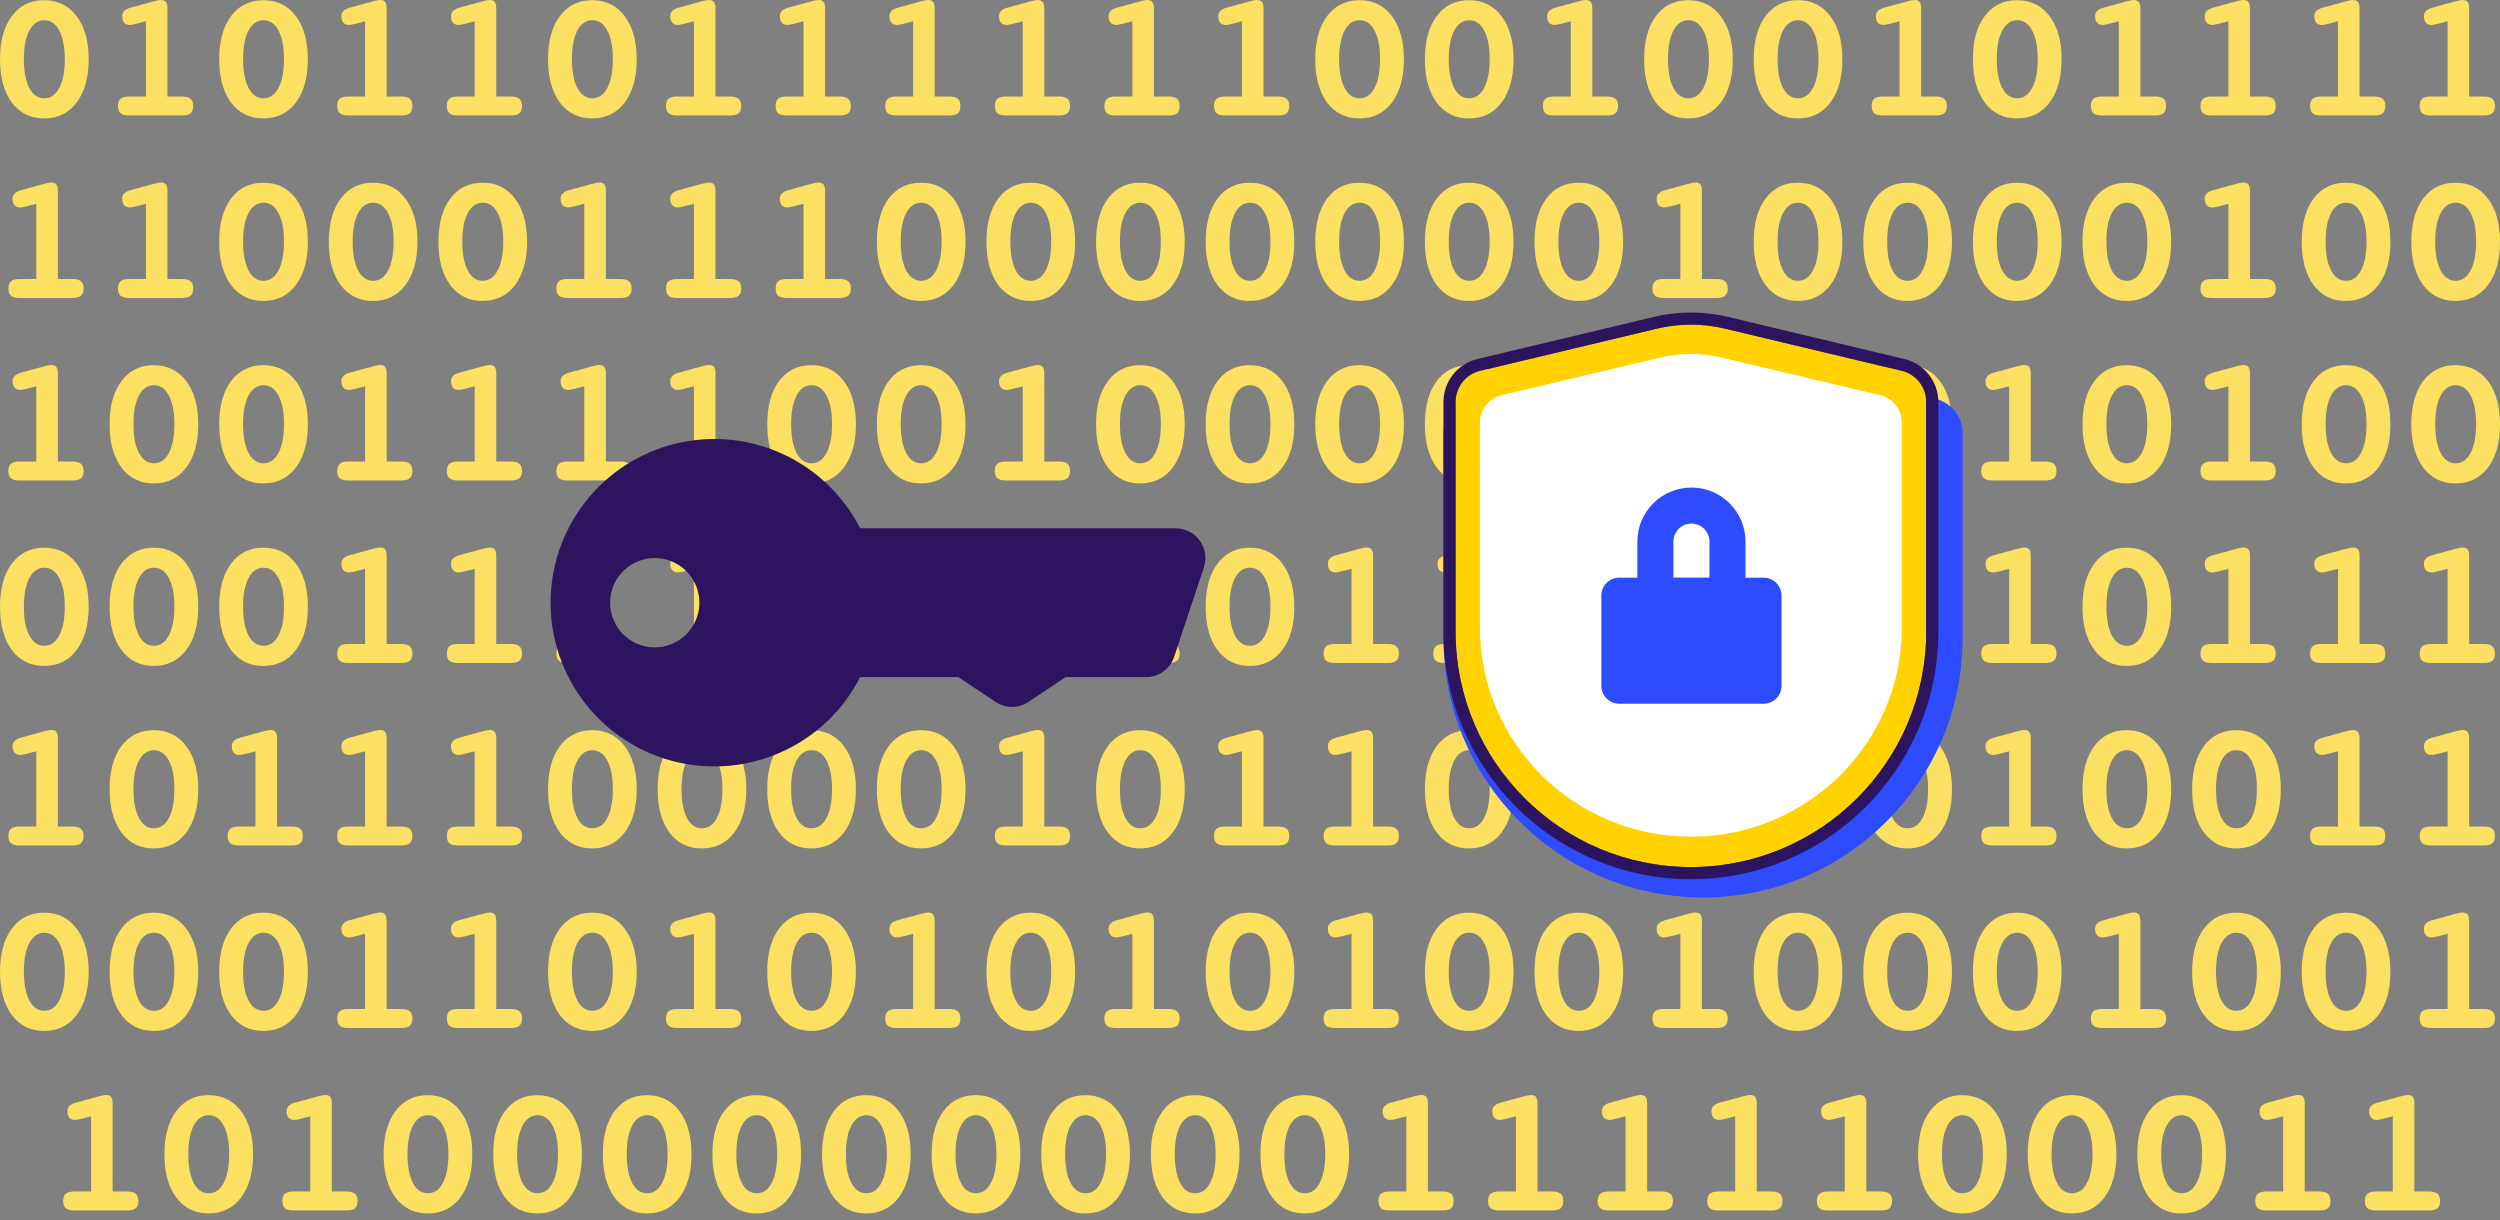
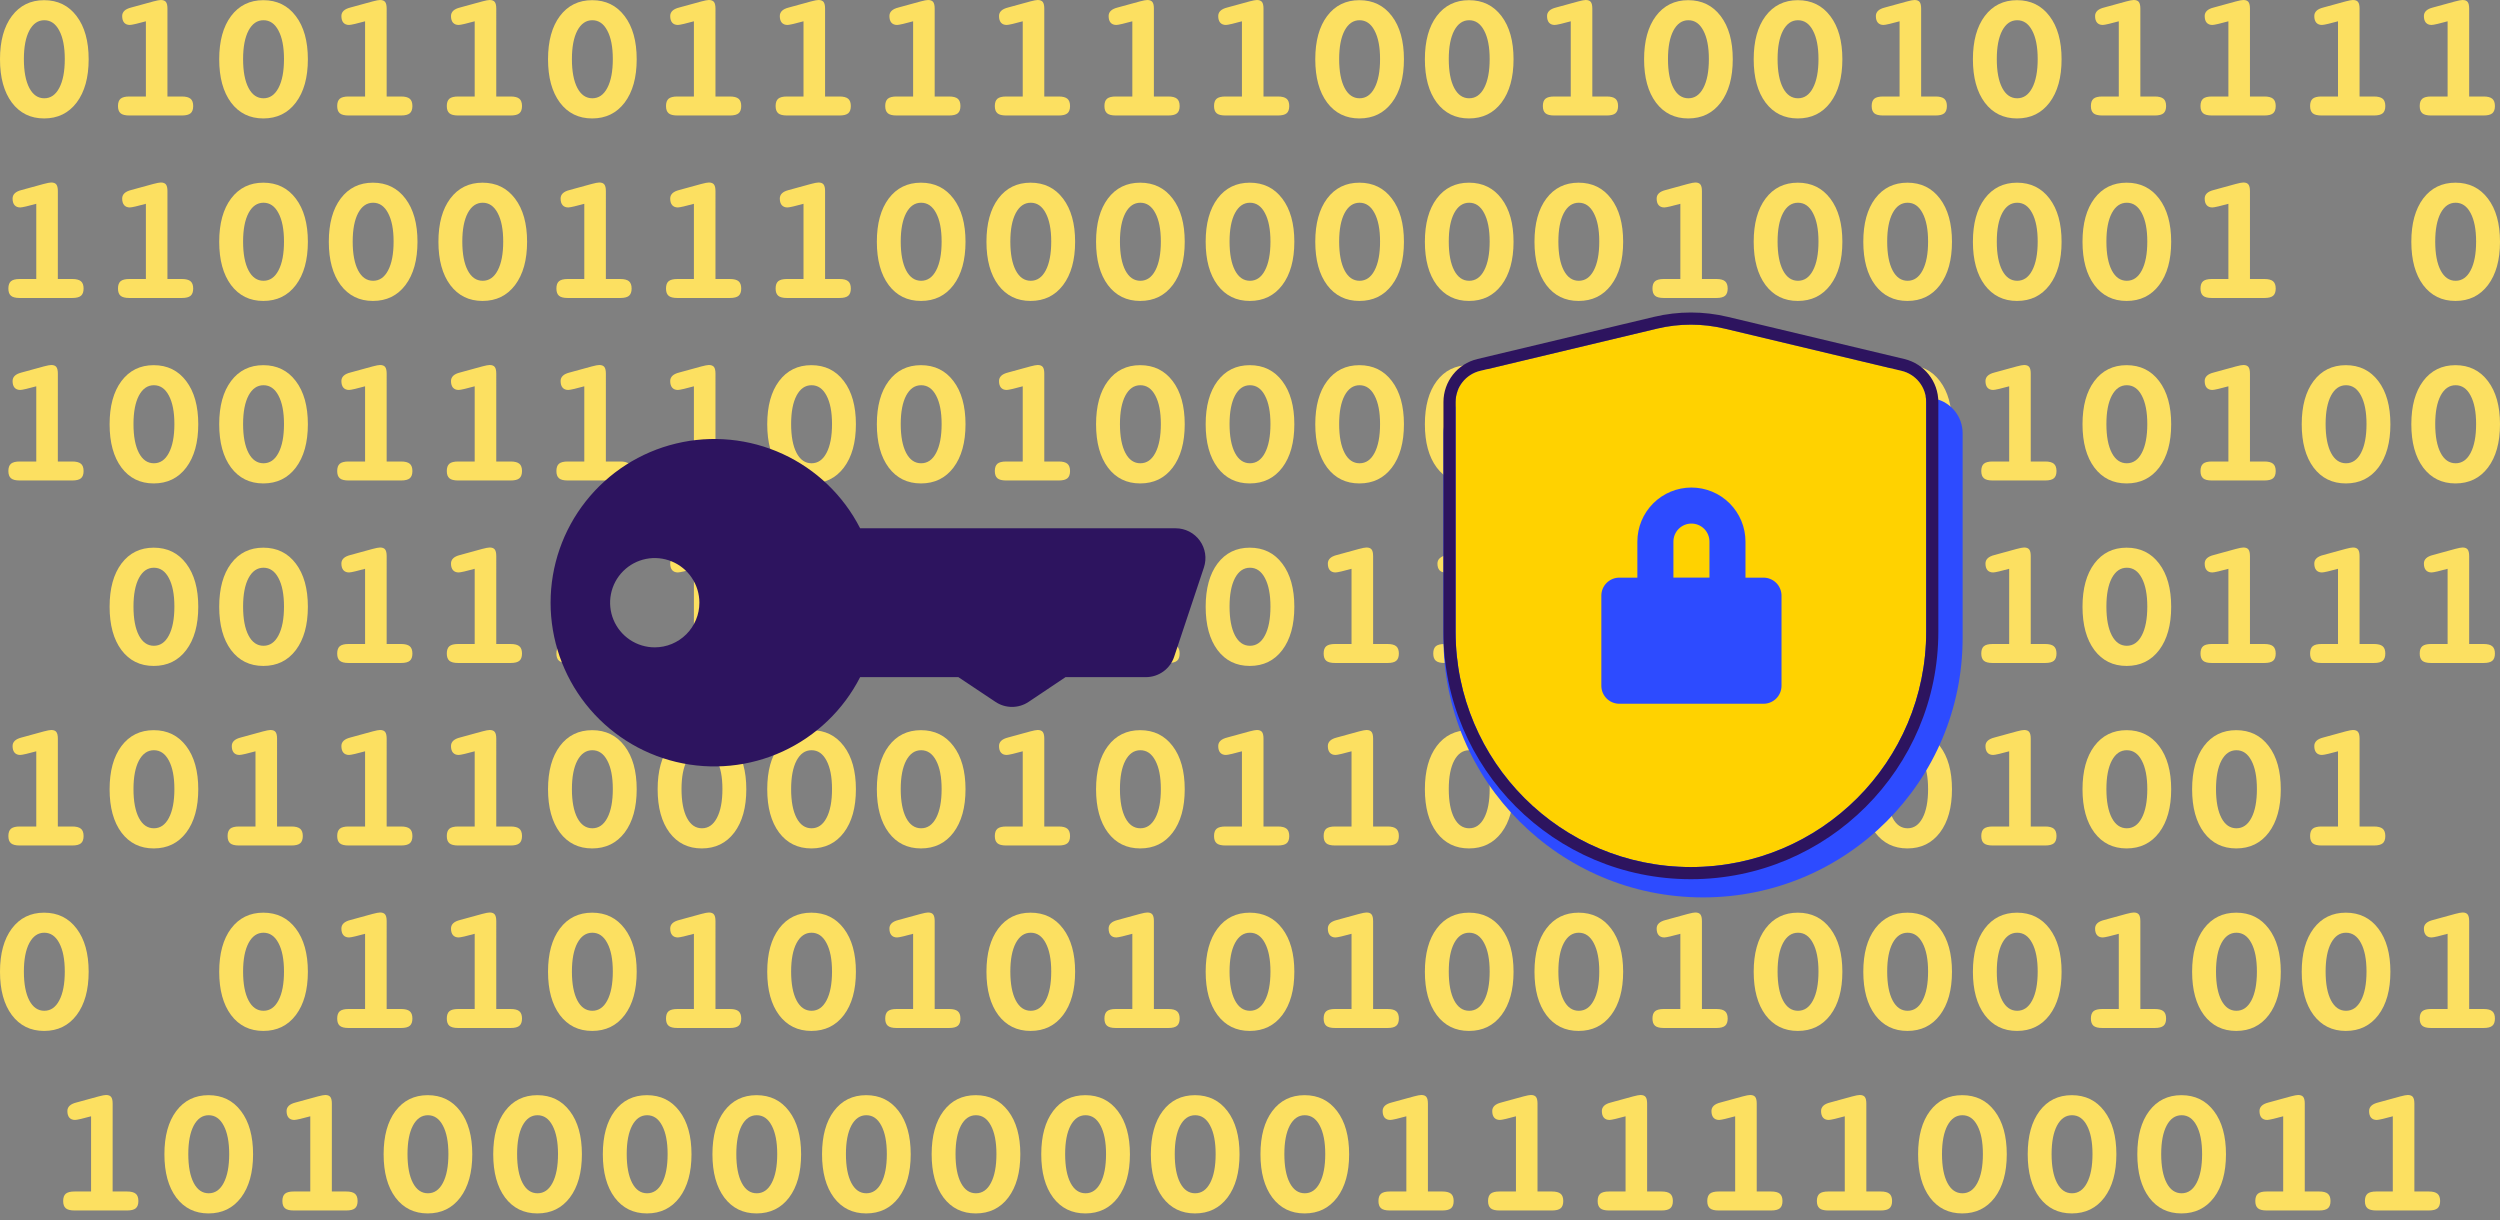
<svg xmlns="http://www.w3.org/2000/svg" fill="none" height="164" viewBox="0 0 336 164" width="336">
  <rect x="0" y="0" width="336" height="164" fill="#808080" stroke="none" />
  <g fill="#fce061">
    <path d="m5.952 2.719c-.846 0-1.517.463-2.012 1.389-.487.926-.731 2.204-.731 3.832 0 1.653.244 2.946.731 3.88.487.926 1.158 1.389 2.012 1.389s1.525-.463 2.012-1.389c.495-.934.743-2.228.743-3.88 0-1.629-.248-2.906-.743-3.832-.487-.926-1.158-1.389-2.012-1.389zm-.024-2.695c1.836 0 3.294.715 4.371 2.144 1.078 1.421 1.617 3.353 1.617 5.797 0 2.451-.539 4.391-1.617 5.821-1.078 1.421-2.535 2.132-4.371 2.132-1.82 0-3.266-.711-4.335-2.132-1.062-1.429-1.593-3.369-1.593-5.821 0-2.451.531-4.387 1.593-5.809 1.07-1.421 2.515-2.132 4.335-2.132z" />
    <path d="m22.504 12.97h1.94c.535 0 .922.1 1.162.299s.359.527.359.982c0 .447-.116.77-.347.97-.232.2-.623.299-1.174.299h-7.066c-.551 0-.942-.1-1.174-.299-.232-.2-.347-.523-.347-.97 0-.455.116-.782.347-.982.239-.2.631-.299 1.174-.299h2.228v-10.108l-1.341.347c-.208.048-.379.084-.515.108-.136.024-.235.036-.299.036-.327 0-.583-.104-.766-.311-.176-.208-.264-.503-.264-.886 0-.279.1-.515.299-.707.2-.192.507-.339.922-.443l2.97-.814c.247-.064.451-.112.611-.144s.291-.048.395-.048c.319 0 .547.088.683.263.136.176.204.471.204.886z" />
    <path d="m35.414 2.719c-.846 0-1.517.463-2.012 1.389-.487.926-.731 2.204-.731 3.832 0 1.653.243 2.946.731 3.88.487.926 1.158 1.389 2.012 1.389.854 0 1.525-.463 2.012-1.389.495-.934.743-2.228.743-3.88 0-1.629-.247-2.906-.743-3.832-.487-.926-1.158-1.389-2.012-1.389zm-.024-2.695c1.836 0 3.293.715 4.371 2.144 1.078 1.421 1.617 3.353 1.617 5.797 0 2.451-.539 4.391-1.617 5.821-1.078 1.421-2.535 2.132-4.371 2.132-1.82 0-3.266-.711-4.335-2.132-1.062-1.429-1.593-3.369-1.593-5.821 0-2.451.531-4.387 1.593-5.809 1.07-1.421 2.515-2.132 4.335-2.132z" />
    <path d="m51.966 12.97h1.94c.535 0 .922.1 1.162.299.24.2.359.527.359.982 0 .447-.116.77-.347.97-.232.2-.623.299-1.174.299h-7.066c-.551 0-.942-.1-1.174-.299s-.347-.523-.347-.97c0-.455.116-.782.347-.982.239-.2.631-.299 1.174-.299h2.228v-10.108l-1.341.347c-.208.048-.379.084-.515.108-.136.024-.236.036-.299.036-.327 0-.583-.104-.766-.311-.176-.208-.264-.503-.264-.886 0-.279.1-.515.299-.707.2-.192.507-.339.922-.443l2.97-.814c.248-.064.451-.112.611-.144.16-.032.291-.048.395-.048.319 0 .547.088.683.263.136.176.204.471.204.886z" />
    <path d="m66.697 12.97h1.94c.535 0 .922.1 1.162.299s.359.527.359.982c0 .447-.116.77-.347.97-.232.2-.623.299-1.174.299h-7.066c-.551 0-.942-.1-1.174-.299-.232-.2-.347-.523-.347-.97 0-.455.116-.782.347-.982.239-.2.631-.299 1.174-.299h2.228v-10.108l-1.341.347c-.208.048-.379.084-.515.108-.136.024-.235.036-.299.036-.327 0-.583-.104-.766-.311-.176-.208-.264-.503-.264-.886 0-.279.1-.515.299-.707.2-.192.507-.339.922-.443l2.97-.814c.247-.064.451-.112.611-.144s.291-.048.395-.048c.319 0 .547.088.683.263.136.176.204.471.204.886z" />
    <path d="m79.608 2.719c-.846 0-1.517.463-2.012 1.389-.487.926-.731 2.204-.731 3.832 0 1.653.243 2.946.731 3.88.487.926 1.158 1.389 2.012 1.389.854 0 1.525-.463 2.012-1.389.495-.934.743-2.228.743-3.88 0-1.629-.247-2.906-.743-3.832-.487-.926-1.158-1.389-2.012-1.389zm-.024-2.695c1.836 0 3.293.715 4.371 2.144 1.078 1.421 1.617 3.353 1.617 5.797 0 2.451-.539 4.391-1.617 5.821-1.078 1.421-2.535 2.132-4.371 2.132-1.82 0-3.266-.711-4.335-2.132-1.062-1.429-1.593-3.369-1.593-5.821 0-2.451.531-4.387 1.593-5.809 1.07-1.421 2.515-2.132 4.335-2.132z" />
    <path d="m96.159 12.97h1.94c.535 0 .922.1 1.162.299.24.2.359.527.359.982 0 .447-.116.77-.347.97s-.623.299-1.174.299h-7.066c-.551 0-.942-.1-1.174-.299-.232-.2-.347-.523-.347-.97 0-.455.116-.782.347-.982.239-.2.631-.299 1.174-.299h2.228v-10.108l-1.341.347c-.207.048-.379.084-.515.108-.136.024-.236.036-.299.036-.327 0-.583-.104-.766-.311-.176-.208-.264-.503-.264-.886 0-.279.1-.515.299-.707.2-.192.507-.339.922-.443l2.97-.814c.247-.064.451-.112.611-.144s.291-.048.395-.048c.319 0 .547.088.683.263.136.176.204.471.204.886z" />
    <path d="m110.89 12.97h1.94c.535 0 .923.1 1.162.299.24.2.359.527.359.982 0 .447-.115.77-.347.97-.231.2-.623.299-1.174.299h-7.066c-.551 0-.942-.1-1.173-.299-.232-.2-.348-.523-.348-.97 0-.455.116-.782.348-.982.239-.2.63-.299 1.173-.299h2.228v-10.108l-1.341.347c-.208.048-.38.084-.515.108-.136.024-.236.036-.3.036-.327 0-.583-.104-.766-.311-.176-.208-.264-.503-.264-.886 0-.279.1-.515.3-.707.199-.192.507-.339.922-.443l2.97-.814c.247-.064.451-.112.611-.144.159-.032.291-.048.395-.048.319 0 .547.088.683.263.135.176.203.471.203.886z" />
    <path d="m125.621 12.97h1.94c.535 0 .923.1 1.162.299.24.2.359.527.359.982 0 .447-.115.77-.347.97-.231.2-.623.299-1.174.299h-7.066c-.551 0-.942-.1-1.173-.299-.232-.2-.348-.523-.348-.97 0-.455.116-.782.348-.982.239-.2.63-.299 1.173-.299h2.228v-10.108l-1.341.347c-.208.048-.38.084-.515.108-.136.024-.236.036-.3.036-.327 0-.583-.104-.766-.311-.176-.208-.264-.503-.264-.886 0-.279.1-.515.3-.707.199-.192.507-.339.922-.443l2.97-.814c.247-.064.451-.112.611-.144.159-.032.291-.048.395-.048.319 0 .547.088.683.263.135.176.203.471.203.886z" />
    <path d="m140.352 12.97h1.941c.534 0 .922.1 1.161.299.24.2.36.527.36.982 0 .447-.116.77-.348.97-.231.2-.623.299-1.173.299h-7.067c-.551 0-.942-.1-1.173-.299-.232-.2-.348-.523-.348-.97 0-.455.116-.782.348-.982.239-.2.63-.299 1.173-.299h2.228v-10.108l-1.341.347c-.208.048-.38.084-.515.108-.136.024-.236.036-.3.036-.327 0-.583-.104-.766-.311-.176-.208-.264-.503-.264-.886 0-.279.1-.515.3-.707.199-.192.507-.339.922-.443l2.97-.814c.248-.064.451-.112.611-.144s.291-.048.395-.048c.319 0 .547.088.683.263.135.176.203.471.203.886z" />
    <path d="m155.083 12.97h1.941c.535 0 .922.1 1.161.299.24.2.36.527.36.982 0 .447-.116.77-.348.97-.231.2-.623.299-1.173.299h-7.067c-.55 0-.942-.1-1.173-.299-.232-.2-.348-.523-.348-.97 0-.455.116-.782.348-.982.239-.2.631-.299 1.173-.299h2.228v-10.108l-1.341.347c-.208.048-.38.084-.515.108-.136.024-.236.036-.3.036-.327 0-.583-.104-.766-.311-.176-.208-.264-.503-.264-.886 0-.279.1-.515.3-.707.199-.192.507-.339.922-.443l2.97-.814c.248-.064.451-.112.611-.144s.291-.048.395-.048c.319 0 .547.088.683.263.136.176.203.471.203.886z" />
    <path d="m169.814 12.97h1.941c.535 0 .922.1 1.161.299.24.2.36.527.36.982 0 .447-.116.77-.348.97-.231.2-.622.299-1.173.299h-7.066c-.551 0-.943-.1-1.174-.299-.232-.2-.348-.523-.348-.97 0-.455.116-.782.348-.982.239-.2.631-.299 1.174-.299h2.227v-10.108l-1.341.347c-.208.048-.379.084-.515.108-.136.024-.236.036-.3.036-.327 0-.582-.104-.766-.311-.176-.208-.264-.503-.264-.886 0-.279.1-.515.3-.707.199-.192.507-.339.922-.443l2.97-.814c.248-.064.451-.112.611-.144s.291-.048.395-.048c.32 0 .547.088.683.263.136.176.203.471.203.886z" />
    <path d="m182.725 2.719c-.846 0-1.517.463-2.012 1.389-.487.926-.731 2.204-.731 3.832 0 1.653.244 2.946.731 3.88.487.926 1.158 1.389 2.012 1.389s1.525-.463 2.012-1.389c.495-.934.743-2.228.743-3.88 0-1.629-.248-2.906-.743-3.832-.487-.926-1.158-1.389-2.012-1.389zm-.024-2.695c1.837 0 3.294.715 4.372 2.144 1.077 1.421 1.616 3.353 1.616 5.797 0 2.451-.539 4.391-1.616 5.821-1.078 1.421-2.535 2.132-4.372 2.132-1.82 0-3.265-.711-4.335-2.132-1.062-1.429-1.593-3.369-1.593-5.821 0-2.451.531-4.387 1.593-5.809 1.07-1.421 2.515-2.132 4.335-2.132z" />
    <path d="m197.456 2.719c-.846 0-1.517.463-2.012 1.389-.487.926-.73 2.204-.73 3.832 0 1.653.243 2.946.73 3.88.487.926 1.158 1.389 2.012 1.389s1.525-.463 2.012-1.389c.495-.934.743-2.228.743-3.88 0-1.629-.248-2.906-.743-3.832-.487-.926-1.158-1.389-2.012-1.389zm-.024-2.695c1.837 0 3.294.715 4.372 2.144 1.077 1.421 1.616 3.353 1.616 5.797 0 2.451-.539 4.391-1.616 5.821-1.078 1.421-2.535 2.132-4.372 2.132-1.82 0-3.265-.711-4.335-2.132-1.062-1.429-1.593-3.369-1.593-5.821 0-2.451.531-4.387 1.593-5.809 1.07-1.421 2.515-2.132 4.335-2.132z" />
    <path d="m214.008 12.97h1.94c.535 0 .922.1 1.162.299.239.2.359.527.359.982 0 .447-.116.77-.347.97-.232.2-.623.299-1.174.299h-7.066c-.551 0-.942-.1-1.174-.299s-.347-.523-.347-.97c0-.455.115-.782.347-.982.24-.2.631-.299 1.174-.299h2.227v-10.108l-1.341.347c-.208.048-.379.084-.515.108-.136.024-.236.036-.299.036-.328 0-.583-.104-.767-.311-.176-.208-.263-.503-.263-.886 0-.279.099-.515.299-.707.2-.192.507-.339.922-.443l2.97-.814c.248-.064.451-.112.611-.144s.292-.048.395-.048c.32 0 .547.088.683.263.136.176.204.471.204.886z" />
    <path d="m226.918 2.719c-.846 0-1.517.463-2.012 1.389-.487.926-.73 2.204-.73 3.832 0 1.653.243 2.946.73 3.88.487.926 1.158 1.389 2.012 1.389.855 0 1.525-.463 2.012-1.389.495-.934.743-2.228.743-3.88 0-1.629-.248-2.906-.743-3.832-.487-.926-1.157-1.389-2.012-1.389zm-.024-2.695c1.837 0 3.294.715 4.372 2.144 1.078 1.421 1.617 3.353 1.617 5.797 0 2.451-.539 4.391-1.617 5.821-1.078 1.421-2.535 2.132-4.372 2.132-1.82 0-3.265-.711-4.335-2.132-1.062-1.429-1.593-3.369-1.593-5.821 0-2.451.531-4.387 1.593-5.809 1.07-1.421 2.515-2.132 4.335-2.132z" />
    <path d="m241.649 2.719c-.846 0-1.517.463-2.012 1.389-.487.926-.73 2.204-.73 3.832 0 1.653.243 2.946.73 3.88.487.926 1.158 1.389 2.012 1.389.855 0 1.525-.463 2.012-1.389.495-.934.743-2.228.743-3.88 0-1.629-.248-2.906-.743-3.832-.487-.926-1.157-1.389-2.012-1.389zm-.024-2.695c1.837 0 3.294.715 4.372 2.144 1.078 1.421 1.617 3.353 1.617 5.797 0 2.451-.539 4.391-1.617 5.821-1.078 1.421-2.535 2.132-4.372 2.132-1.82 0-3.265-.711-4.335-2.132-1.062-1.429-1.593-3.369-1.593-5.821 0-2.451.531-4.387 1.593-5.809 1.07-1.421 2.515-2.132 4.335-2.132z" />
    <path d="m258.201 12.97h1.94c.535 0 .922.1 1.162.299.239.2.359.527.359.982 0 .447-.116.77-.347.97-.232.2-.623.299-1.174.299h-7.066c-.551 0-.942-.1-1.174-.299-.231-.2-.347-.523-.347-.97 0-.455.116-.782.347-.982.24-.2.631-.299 1.174-.299h2.228v-10.108l-1.342.347c-.207.048-.379.084-.515.108-.136.024-.235.036-.299.036-.328 0-.583-.104-.767-.311-.175-.208-.263-.503-.263-.886 0-.279.1-.515.299-.707.2-.192.507-.339.922-.443l2.971-.814c.247-.064.451-.112.61-.144.16-.032.292-.048.396-.048.319 0 .546.088.682.263.136.176.204.471.204.886z" />
    <path d="m271.111 2.719c-.846 0-1.517.463-2.012 1.389-.487.926-.73 2.204-.73 3.832 0 1.653.243 2.946.73 3.88.487.926 1.158 1.389 2.012 1.389.855 0 1.525-.463 2.013-1.389.495-.934.742-2.228.742-3.88 0-1.629-.247-2.906-.742-3.832-.488-.926-1.158-1.389-2.013-1.389zm-.023-2.695c1.836 0 3.293.715 4.371 2.144 1.078 1.421 1.617 3.353 1.617 5.797 0 2.451-.539 4.391-1.617 5.821-1.078 1.421-2.535 2.132-4.371 2.132-1.821 0-3.266-.711-4.336-2.132-1.062-1.429-1.593-3.369-1.593-5.821 0-2.451.531-4.387 1.593-5.809 1.07-1.421 2.515-2.132 4.336-2.132z" />
    <path d="m287.663 12.97h1.94c.535 0 .922.1 1.162.299.239.2.359.527.359.982 0 .447-.116.77-.347.97-.232.2-.623.299-1.174.299h-7.066c-.551 0-.942-.1-1.174-.299-.231-.2-.347-.523-.347-.97 0-.455.116-.782.347-.982.24-.2.631-.299 1.174-.299h2.228v-10.108l-1.342.347c-.207.048-.379.084-.515.108-.135.024-.235.036-.299.036-.327 0-.583-.104-.767-.311-.175-.208-.263-.503-.263-.886 0-.279.1-.515.299-.707.2-.192.507-.339.923-.443l2.97-.814c.247-.064.451-.112.61-.144.16-.032.292-.048.396-.048.319 0 .547.088.682.263.136.176.204.471.204.886z" />
    <path d="m302.394 12.97h1.94c.535 0 .922.1 1.162.299.239.2.359.527.359.982 0 .447-.116.77-.347.97-.232.2-.623.299-1.174.299h-7.066c-.551 0-.942-.1-1.174-.299-.231-.2-.347-.523-.347-.97 0-.455.116-.782.347-.982.24-.2.631-.299 1.174-.299h2.228v-10.108l-1.342.347c-.207.048-.379.084-.515.108-.135.024-.235.036-.299.036-.327 0-.583-.104-.767-.311-.175-.208-.263-.503-.263-.886 0-.279.1-.515.299-.707.2-.192.507-.339.923-.443l2.97-.814c.247-.064.451-.112.611-.144.159-.032.291-.048.395-.048.319 0 .547.088.682.263.136.176.204.471.204.886z" />
    <path d="m317.125 12.97h1.94c.535 0 .922.1 1.162.299s.359.527.359.982c0 .447-.115.77-.347.97s-.623.299-1.174.299h-7.066c-.551 0-.942-.1-1.174-.299-.231-.2-.347-.523-.347-.97 0-.455.116-.782.347-.982.24-.2.631-.299 1.174-.299h2.228v-10.108l-1.342.347c-.207.048-.379.084-.515.108-.135.024-.235.036-.299.036-.327 0-.583-.104-.766-.311-.176-.208-.264-.503-.264-.886 0-.279.1-.515.299-.707.2-.192.507-.339.923-.443l2.97-.814c.247-.064.451-.112.611-.144.159-.032.291-.048.395-.048.319 0 .547.088.682.263.136.176.204.471.204.886z" />
    <path d="m331.856 12.97h1.94c.535 0 .923.1 1.162.299.24.2.359.527.359.982 0 .447-.115.77-.347.97s-.623.299-1.174.299h-7.066c-.551 0-.942-.1-1.173-.299-.232-.2-.348-.523-.348-.97 0-.455.116-.782.348-.982.239-.2.63-.299 1.173-.299h2.228v-10.108l-1.342.347c-.207.048-.379.084-.515.108-.135.024-.235.036-.299.036-.327 0-.583-.104-.766-.311-.176-.208-.264-.503-.264-.886 0-.279.1-.515.3-.707.199-.192.507-.339.922-.443l2.97-.814c.247-.064.451-.112.611-.144.159-.032.291-.048.395-.048.319 0 .547.088.683.263.135.176.203.471.203.886z" />
    <path d="m7.773 37.498h1.94c.535 0 .922.1 1.162.299.24.2.359.527.359.982 0 .447-.116.77-.347.97-.232.2-.623.299-1.174.299h-7.066c-.551 0-.942-.1-1.174-.299-.232-.2-.347-.523-.347-.97 0-.455.116-.782.347-.982.24-.2.631-.299 1.174-.299h2.228v-10.108l-1.341.347c-.208.048-.379.084-.515.108-.136.024-.236.036-.299.036-.327 0-.583-.104-.766-.311-.176-.207-.263-.503-.263-.886 0-.28.1-.515.299-.707.2-.192.507-.339.922-.443l2.97-.814c.248-.064.451-.112.611-.144.16-.032.291-.048.395-.048.319 0 .547.088.683.264.136.176.204.471.204.886z" />
    <path d="m22.504 37.498h1.94c.535 0 .922.1 1.162.299.239.2.359.527.359.982 0 .447-.116.77-.347.97-.232.2-.623.299-1.174.299h-7.066c-.551 0-.942-.1-1.174-.299-.232-.2-.347-.523-.347-.97 0-.455.116-.782.347-.982.239-.2.631-.299 1.174-.299h2.228v-10.108l-1.341.347c-.208.048-.379.084-.515.108-.136.024-.235.036-.299.036-.327 0-.583-.104-.766-.311-.176-.207-.264-.503-.264-.886 0-.28.1-.515.299-.707.2-.192.507-.339.922-.443l2.97-.814c.247-.064.451-.112.611-.144.16-.032.291-.048.395-.048.319 0 .547.088.683.264s.204.471.204.886z" />
    <path d="m35.414 27.247c-.846 0-1.517.463-2.012 1.389-.487.926-.731 2.204-.731 3.832 0 1.653.243 2.946.731 3.88.487.926 1.158 1.389 2.012 1.389.854 0 1.525-.463 2.012-1.389.495-.934.743-2.228.743-3.88 0-1.629-.247-2.906-.743-3.832-.487-.926-1.158-1.389-2.012-1.389zm-.024-2.695c1.836 0 3.293.715 4.371 2.144 1.078 1.421 1.617 3.353 1.617 5.797 0 2.451-.539 4.391-1.617 5.821-1.078 1.421-2.535 2.132-4.371 2.132-1.82 0-3.266-.711-4.335-2.132-1.062-1.429-1.593-3.369-1.593-5.821s.531-4.387 1.593-5.809c1.07-1.421 2.515-2.132 4.335-2.132z" />
    <path d="m50.145 27.247c-.846 0-1.517.463-2.012 1.389-.487.926-.731 2.204-.731 3.832 0 1.653.243 2.946.731 3.88.487.926 1.158 1.389 2.012 1.389s1.525-.463 2.012-1.389c.495-.934.743-2.228.743-3.88 0-1.629-.247-2.906-.743-3.832-.487-.926-1.158-1.389-2.012-1.389zm-.024-2.695c1.836 0 3.294.715 4.372 2.144 1.078 1.421 1.617 3.353 1.617 5.797 0 2.451-.539 4.391-1.617 5.821-1.078 1.421-2.535 2.132-4.372 2.132-1.82 0-3.265-.711-4.335-2.132-1.062-1.429-1.593-3.369-1.593-5.821s.531-4.387 1.593-5.809c1.07-1.421 2.515-2.132 4.335-2.132z" />
    <path d="m64.877 27.247c-.846 0-1.517.463-2.012 1.389-.487.926-.731 2.204-.731 3.832 0 1.653.243 2.946.731 3.88.487.926 1.158 1.389 2.012 1.389.854 0 1.525-.463 2.012-1.389.495-.934.743-2.228.743-3.88 0-1.629-.248-2.906-.743-3.832-.487-.926-1.158-1.389-2.012-1.389zm-.024-2.695c1.836 0 3.293.715 4.371 2.144 1.078 1.421 1.617 3.353 1.617 5.797 0 2.451-.539 4.391-1.617 5.821-1.078 1.421-2.535 2.132-4.371 2.132-1.82 0-3.266-.711-4.335-2.132-1.062-1.429-1.593-3.369-1.593-5.821s.531-4.387 1.593-5.809c1.07-1.421 2.515-2.132 4.335-2.132z" />
    <path d="m81.428 37.498h1.94c.535 0 .922.1 1.162.299.239.2.359.527.359.982 0 .447-.116.77-.347.97-.232.2-.623.299-1.174.299h-7.066c-.551 0-.942-.1-1.174-.299-.232-.2-.347-.523-.347-.97 0-.455.116-.782.347-.982.24-.2.631-.299 1.174-.299h2.228v-10.108l-1.341.347c-.208.048-.379.084-.515.108s-.235.036-.299.036c-.327 0-.583-.104-.766-.311-.176-.207-.264-.503-.264-.886 0-.28.1-.515.299-.707.2-.192.507-.339.922-.443l2.97-.814c.247-.064.451-.112.611-.144.16-.032.291-.048.395-.048.319 0 .547.088.683.264.136.176.204.471.204.886z" />
    <path d="m96.159 37.498h1.94c.535 0 .922.1 1.162.299.24.2.359.527.359.982 0 .447-.116.77-.347.97s-.623.299-1.174.299h-7.066c-.551 0-.942-.1-1.174-.299-.232-.2-.347-.523-.347-.97 0-.455.116-.782.347-.982.239-.2.631-.299 1.174-.299h2.228v-10.108l-1.341.347c-.207.048-.379.084-.515.108-.136.024-.236.036-.299.036-.327 0-.583-.104-.766-.311-.176-.207-.264-.503-.264-.886 0-.28.1-.515.299-.707.2-.192.507-.339.922-.443l2.97-.814c.247-.064.451-.112.611-.144.16-.032.291-.048.395-.048.319 0 .547.088.683.264.136.176.204.471.204.886z" />
    <path d="m110.89 37.498h1.94c.535 0 .923.1 1.162.299.24.2.359.527.359.982 0 .447-.115.77-.347.97-.231.2-.623.299-1.174.299h-7.066c-.551 0-.942-.1-1.173-.299-.232-.2-.348-.523-.348-.97 0-.455.116-.782.348-.982.239-.2.63-.299 1.173-.299h2.228v-10.108l-1.341.347c-.208.048-.38.084-.515.108-.136.024-.236.036-.3.036-.327 0-.583-.104-.766-.311-.176-.207-.264-.503-.264-.886 0-.28.1-.515.3-.707.199-.192.507-.339.922-.443l2.97-.814c.247-.064.451-.112.611-.144.159-.032.291-.048.395-.048.319 0 .547.088.683.264.135.176.203.471.203.886z" />
    <path d="m123.801 27.247c-.847 0-1.517.463-2.012 1.389-.487.926-.731 2.204-.731 3.832 0 1.653.244 2.946.731 3.88.487.926 1.158 1.389 2.012 1.389s1.525-.463 2.012-1.389c.495-.934.742-2.228.742-3.88 0-1.629-.247-2.906-.742-3.832-.487-.926-1.158-1.389-2.012-1.389zm-.024-2.695c1.836 0 3.293.715 4.371 2.144 1.078 1.421 1.617 3.353 1.617 5.797 0 2.451-.539 4.391-1.617 5.821-1.078 1.421-2.535 2.132-4.371 2.132-1.821 0-3.266-.711-4.336-2.132-1.062-1.429-1.592-3.369-1.592-5.821s.53-4.387 1.592-5.809c1.07-1.421 2.515-2.132 4.336-2.132z" />
    <path d="m138.532 27.247c-.846 0-1.517.463-2.012 1.389-.487.926-.731 2.204-.731 3.832 0 1.653.244 2.946.731 3.88.487.926 1.158 1.389 2.012 1.389s1.525-.463 2.012-1.389c.495-.934.742-2.228.742-3.88 0-1.629-.247-2.906-.742-3.832-.487-.926-1.158-1.389-2.012-1.389zm-.024-2.695c1.836 0 3.293.715 4.371 2.144 1.078 1.421 1.617 3.353 1.617 5.797 0 2.451-.539 4.391-1.617 5.821-1.078 1.421-2.535 2.132-4.371 2.132-1.82 0-3.266-.711-4.336-2.132-1.061-1.429-1.592-3.369-1.592-5.821s.531-4.387 1.592-5.809c1.07-1.421 2.516-2.132 4.336-2.132z" />
    <path d="m153.263 27.247c-.846 0-1.517.463-2.012 1.389-.487.926-.731 2.204-.731 3.832 0 1.653.244 2.946.731 3.88.487.926 1.158 1.389 2.012 1.389s1.525-.463 2.012-1.389c.495-.934.743-2.228.743-3.88 0-1.629-.248-2.906-.743-3.832-.487-.926-1.158-1.389-2.012-1.389zm-.024-2.695c1.836 0 3.294.715 4.371 2.144 1.078 1.421 1.617 3.353 1.617 5.797 0 2.451-.539 4.391-1.617 5.821-1.077 1.421-2.535 2.132-4.371 2.132-1.82 0-3.266-.711-4.335-2.132-1.062-1.429-1.593-3.369-1.593-5.821s.531-4.387 1.593-5.809c1.069-1.421 2.515-2.132 4.335-2.132z" />
    <path d="m167.994 27.247c-.846 0-1.517.463-2.012 1.389-.487.926-.731 2.204-.731 3.832 0 1.653.244 2.946.731 3.88.487.926 1.158 1.389 2.012 1.389s1.525-.463 2.012-1.389c.495-.934.743-2.228.743-3.88 0-1.629-.248-2.906-.743-3.832-.487-.926-1.158-1.389-2.012-1.389zm-.024-2.695c1.836 0 3.294.715 4.371 2.144 1.078 1.421 1.617 3.353 1.617 5.797 0 2.451-.539 4.391-1.617 5.821-1.077 1.421-2.535 2.132-4.371 2.132-1.82 0-3.266-.711-4.335-2.132-1.062-1.429-1.593-3.369-1.593-5.821s.531-4.387 1.593-5.809c1.069-1.421 2.515-2.132 4.335-2.132z" />
    <path d="m182.725 27.247c-.846 0-1.517.463-2.012 1.389-.487.926-.731 2.204-.731 3.832 0 1.653.244 2.946.731 3.88.487.926 1.158 1.389 2.012 1.389s1.525-.463 2.012-1.389c.495-.934.743-2.228.743-3.88 0-1.629-.248-2.906-.743-3.832-.487-.926-1.158-1.389-2.012-1.389zm-.024-2.695c1.837 0 3.294.715 4.372 2.144 1.077 1.421 1.616 3.353 1.616 5.797 0 2.451-.539 4.391-1.616 5.821-1.078 1.421-2.535 2.132-4.372 2.132-1.82 0-3.265-.711-4.335-2.132-1.062-1.429-1.593-3.369-1.593-5.821s.531-4.387 1.593-5.809c1.07-1.421 2.515-2.132 4.335-2.132z" />
    <path d="m197.456 27.247c-.846 0-1.517.463-2.012 1.389-.487.926-.73 2.204-.73 3.832 0 1.653.243 2.946.73 3.88.487.926 1.158 1.389 2.012 1.389s1.525-.463 2.012-1.389c.495-.934.743-2.228.743-3.88 0-1.629-.248-2.906-.743-3.832-.487-.926-1.158-1.389-2.012-1.389zm-.024-2.695c1.837 0 3.294.715 4.372 2.144 1.077 1.421 1.616 3.353 1.616 5.797 0 2.451-.539 4.391-1.616 5.821-1.078 1.421-2.535 2.132-4.372 2.132-1.82 0-3.265-.711-4.335-2.132-1.062-1.429-1.593-3.369-1.593-5.821s.531-4.387 1.593-5.809c1.07-1.421 2.515-2.132 4.335-2.132z" />
    <path d="m212.187 27.247c-.846 0-1.517.463-2.012 1.389-.487.926-.73 2.204-.73 3.832 0 1.653.243 2.946.73 3.88.487.926 1.158 1.389 2.012 1.389.855 0 1.525-.463 2.012-1.389.495-.934.743-2.228.743-3.88 0-1.629-.248-2.906-.743-3.832-.487-.926-1.157-1.389-2.012-1.389zm-.024-2.695c1.837 0 3.294.715 4.372 2.144 1.078 1.421 1.616 3.353 1.616 5.797 0 2.451-.538 4.391-1.616 5.821-1.078 1.421-2.535 2.132-4.372 2.132-1.82 0-3.265-.711-4.335-2.132-1.062-1.429-1.593-3.369-1.593-5.821s.531-4.387 1.593-5.809c1.07-1.421 2.515-2.132 4.335-2.132z" />
    <path d="m228.739 37.498h1.94c.535 0 .922.1 1.162.299.239.2.359.527.359.982 0 .447-.116.77-.347.97-.232.2-.623.299-1.174.299h-7.066c-.551 0-.942-.1-1.174-.299-.231-.2-.347-.523-.347-.97 0-.455.116-.782.347-.982.24-.2.631-.299 1.174-.299h2.227v-10.108l-1.341.347c-.208.048-.379.084-.515.108s-.235.036-.299.036c-.328 0-.583-.104-.767-.311-.176-.207-.263-.503-.263-.886 0-.28.099-.515.299-.707.2-.192.507-.339.922-.443l2.97-.814c.248-.064.452-.112.611-.144.16-.032.292-.048.395-.048.32 0 .547.088.683.264s.204.471.204.886z" />
    <path d="m241.649 27.247c-.846 0-1.517.463-2.012 1.389-.487.926-.73 2.204-.73 3.832 0 1.653.243 2.946.73 3.88.487.926 1.158 1.389 2.012 1.389.855 0 1.525-.463 2.012-1.389.495-.934.743-2.228.743-3.88 0-1.629-.248-2.906-.743-3.832-.487-.926-1.157-1.389-2.012-1.389zm-.024-2.695c1.837 0 3.294.715 4.372 2.144 1.078 1.421 1.617 3.353 1.617 5.797 0 2.451-.539 4.391-1.617 5.821-1.078 1.421-2.535 2.132-4.372 2.132-1.82 0-3.265-.711-4.335-2.132-1.062-1.429-1.593-3.369-1.593-5.821s.531-4.387 1.593-5.809c1.07-1.421 2.515-2.132 4.335-2.132z" />
    <path d="m256.38 27.247c-.846 0-1.517.463-2.012 1.389-.487.926-.73 2.204-.73 3.832 0 1.653.243 2.946.73 3.88.487.926 1.158 1.389 2.012 1.389.855 0 1.525-.463 2.012-1.389.495-.934.743-2.228.743-3.88 0-1.629-.248-2.906-.743-3.832-.487-.926-1.157-1.389-2.012-1.389zm-.024-2.695c1.837 0 3.294.715 4.372 2.144 1.078 1.421 1.617 3.353 1.617 5.797 0 2.451-.539 4.391-1.617 5.821-1.078 1.421-2.535 2.132-4.372 2.132-1.82 0-3.265-.711-4.335-2.132-1.062-1.429-1.593-3.369-1.593-5.821s.531-4.387 1.593-5.809c1.07-1.421 2.515-2.132 4.335-2.132z" />
    <path d="m271.111 27.247c-.846 0-1.517.463-2.012 1.389-.487.926-.73 2.204-.73 3.832 0 1.653.243 2.946.73 3.88.487.926 1.158 1.389 2.012 1.389.855 0 1.525-.463 2.013-1.389.495-.934.742-2.228.742-3.88 0-1.629-.247-2.906-.742-3.832-.488-.926-1.158-1.389-2.013-1.389zm-.023-2.695c1.836 0 3.293.715 4.371 2.144 1.078 1.421 1.617 3.353 1.617 5.797 0 2.451-.539 4.391-1.617 5.821-1.078 1.421-2.535 2.132-4.371 2.132-1.821 0-3.266-.711-4.336-2.132-1.062-1.429-1.593-3.369-1.593-5.821s.531-4.387 1.593-5.809c1.07-1.421 2.515-2.132 4.336-2.132z" />
    <path d="m285.843 27.247c-.847 0-1.517.463-2.013 1.389-.487.926-.73 2.204-.73 3.832 0 1.653.243 2.946.73 3.88.488.926 1.158 1.389 2.013 1.389.854 0 1.525-.463 2.012-1.389.495-.934.742-2.228.742-3.88 0-1.629-.247-2.906-.742-3.832-.487-.926-1.158-1.389-2.012-1.389zm-.024-2.695c1.836 0 3.293.715 4.371 2.144 1.078 1.421 1.617 3.353 1.617 5.797 0 2.451-.539 4.391-1.617 5.821-1.078 1.421-2.535 2.132-4.371 2.132-1.821 0-3.266-.711-4.336-2.132-1.062-1.429-1.593-3.369-1.593-5.821s.531-4.387 1.593-5.809c1.07-1.421 2.515-2.132 4.336-2.132z" />
    <path d="m302.394 37.498h1.94c.535 0 .922.1 1.162.299.239.2.359.527.359.982 0 .447-.116.77-.347.97-.232.2-.623.299-1.174.299h-7.066c-.551 0-.942-.1-1.174-.299-.231-.2-.347-.523-.347-.97 0-.455.116-.782.347-.982.24-.2.631-.299 1.174-.299h2.228v-10.108l-1.342.347c-.207.048-.379.084-.515.108-.135.024-.235.036-.299.036-.327 0-.583-.104-.767-.311-.175-.207-.263-.503-.263-.886 0-.28.1-.515.299-.707.2-.192.507-.339.923-.443l2.97-.814c.247-.064.451-.112.611-.144.159-.032.291-.048.395-.048.319 0 .547.088.682.264.136.176.204.471.204.886z" />
-     <path d="m315.305 27.247c-.847 0-1.517.463-2.012 1.389-.487.926-.731 2.204-.731 3.832 0 1.653.244 2.946.731 3.88.487.926 1.157 1.389 2.012 1.389.854 0 1.525-.463 2.012-1.389.495-.934.742-2.228.742-3.88 0-1.629-.247-2.906-.742-3.832-.487-.926-1.158-1.389-2.012-1.389zm-.024-2.695c1.836 0 3.293.715 4.371 2.144 1.078 1.421 1.617 3.353 1.617 5.797 0 2.451-.539 4.391-1.617 5.821-1.078 1.421-2.535 2.132-4.371 2.132-1.821 0-3.266-.711-4.336-2.132-1.062-1.429-1.593-3.369-1.593-5.821s.531-4.387 1.593-5.809c1.07-1.421 2.515-2.132 4.336-2.132z" />
    <path d="m330.036 27.247c-.847 0-1.517.463-2.012 1.389-.487.926-.731 2.204-.731 3.832 0 1.653.244 2.946.731 3.88.487.926 1.157 1.389 2.012 1.389.854 0 1.525-.463 2.012-1.389.495-.934.742-2.228.742-3.88 0-1.629-.247-2.906-.742-3.832-.487-.926-1.158-1.389-2.012-1.389zm-.024-2.695c1.836 0 3.293.715 4.371 2.144 1.078 1.421 1.617 3.353 1.617 5.797 0 2.451-.539 4.391-1.617 5.821-1.078 1.421-2.535 2.132-4.371 2.132-1.821 0-3.266-.711-4.336-2.132-1.062-1.429-1.593-3.369-1.593-5.821s.531-4.387 1.593-5.809c1.07-1.421 2.515-2.132 4.336-2.132z" />
    <path d="m7.773 62.026h1.94c.535 0 .922.1 1.162.299.24.2.359.527.359.982 0 .447-.116.77-.347.97-.232.2-.623.299-1.174.299h-7.066c-.551 0-.942-.1-1.174-.299-.232-.2-.347-.523-.347-.97 0-.455.116-.782.347-.982.24-.2.631-.299 1.174-.299h2.228v-10.108l-1.341.347c-.208.048-.379.084-.515.108-.136.024-.236.036-.299.036-.327 0-.583-.104-.766-.311-.176-.208-.263-.503-.263-.886 0-.279.1-.515.299-.707.2-.192.507-.339.922-.443l2.97-.814c.248-.064.451-.112.611-.144.16-.032.291-.048.395-.048.319 0 .547.088.683.264.136.176.204.471.204.886z" />
    <path d="m20.683 51.774c-.846 0-1.517.463-2.012 1.389-.487.926-.731 2.204-.731 3.832 0 1.653.243 2.946.731 3.88.487.926 1.158 1.389 2.012 1.389s1.525-.463 2.012-1.389c.495-.934.743-2.228.743-3.88 0-1.629-.248-2.906-.743-3.832-.487-.926-1.158-1.389-2.012-1.389zm-.024-2.695c1.836 0 3.294.715 4.371 2.144 1.078 1.421 1.617 3.353 1.617 5.797 0 2.451-.539 4.391-1.617 5.821-1.078 1.421-2.535 2.132-4.371 2.132-1.82 0-3.266-.711-4.335-2.132-1.062-1.429-1.593-3.369-1.593-5.821s.531-4.387 1.593-5.809c1.07-1.421 2.515-2.132 4.335-2.132z" />
    <path d="m35.414 51.774c-.846 0-1.517.463-2.012 1.389-.487.926-.731 2.204-.731 3.832 0 1.653.243 2.946.731 3.88.487.926 1.158 1.389 2.012 1.389.854 0 1.525-.463 2.012-1.389.495-.934.743-2.228.743-3.88 0-1.629-.247-2.906-.743-3.832-.487-.926-1.158-1.389-2.012-1.389zm-.024-2.695c1.836 0 3.293.715 4.371 2.144 1.078 1.421 1.617 3.353 1.617 5.797 0 2.451-.539 4.391-1.617 5.821-1.078 1.421-2.535 2.132-4.371 2.132-1.82 0-3.266-.711-4.335-2.132-1.062-1.429-1.593-3.369-1.593-5.821s.531-4.387 1.593-5.809c1.07-1.421 2.515-2.132 4.335-2.132z" />
    <path d="m51.966 62.026h1.94c.535 0 .922.1 1.162.299.24.2.359.527.359.982 0 .447-.116.77-.347.97-.232.2-.623.299-1.174.299h-7.066c-.551 0-.942-.1-1.174-.299s-.347-.523-.347-.97c0-.455.116-.782.347-.982.239-.2.631-.299 1.174-.299h2.228v-10.108l-1.341.347c-.208.048-.379.084-.515.108-.136.024-.236.036-.299.036-.327 0-.583-.104-.766-.311-.176-.208-.264-.503-.264-.886 0-.279.1-.515.299-.707s.507-.339.922-.443l2.97-.814c.248-.064.451-.112.611-.144.16-.032.291-.048.395-.048.319 0 .547.088.683.264.136.176.204.471.204.886z" />
    <path d="m66.697 62.026h1.94c.535 0 .922.1 1.162.299s.359.527.359.982c0 .447-.116.77-.347.97-.232.2-.623.299-1.174.299h-7.066c-.551 0-.942-.1-1.174-.299-.232-.2-.347-.523-.347-.97 0-.455.116-.782.347-.982.239-.2.631-.299 1.174-.299h2.228v-10.108l-1.341.347c-.208.048-.379.084-.515.108-.136.024-.235.036-.299.036-.327 0-.583-.104-.766-.311-.176-.208-.264-.503-.264-.886 0-.279.1-.515.299-.707.2-.192.507-.339.922-.443l2.97-.814c.247-.064.451-.112.611-.144.16-.032.291-.048.395-.048.319 0 .547.088.683.264.136.176.204.471.204.886z" />
    <path d="m81.428 62.026h1.94c.535 0 .922.1 1.162.299.239.2.359.527.359.982 0 .447-.116.77-.347.97-.232.2-.623.299-1.174.299h-7.066c-.551 0-.942-.1-1.174-.299-.232-.2-.347-.523-.347-.97 0-.455.116-.782.347-.982.24-.2.631-.299 1.174-.299h2.228v-10.108l-1.341.347c-.208.048-.379.084-.515.108-.136.024-.235.036-.299.036-.327 0-.583-.104-.766-.311-.176-.208-.264-.503-.264-.886 0-.279.1-.515.299-.707s.507-.339.922-.443l2.97-.814c.247-.064.451-.112.611-.144.16-.032.291-.048.395-.048.319 0 .547.088.683.264.136.176.204.471.204.886z" />
    <path d="m96.159 62.026h1.94c.535 0 .922.1 1.162.299.24.2.359.527.359.982 0 .447-.116.77-.347.97s-.623.299-1.174.299h-7.066c-.551 0-.942-.1-1.174-.299-.232-.2-.347-.523-.347-.97 0-.455.116-.782.347-.982.239-.2.631-.299 1.174-.299h2.228v-10.108l-1.341.347c-.207.048-.379.084-.515.108-.136.024-.236.036-.299.036-.327 0-.583-.104-.766-.311-.176-.208-.264-.503-.264-.886 0-.279.1-.515.299-.707s.507-.339.922-.443l2.97-.814c.247-.064.451-.112.611-.144.16-.032.291-.048.395-.048.319 0 .547.088.683.264.136.176.204.471.204.886z" />
    <path d="m109.07 51.774c-.847 0-1.517.463-2.012 1.389-.487.926-.731 2.204-.731 3.832 0 1.653.244 2.946.731 3.88.487.926 1.157 1.389 2.012 1.389.854 0 1.525-.463 2.012-1.389.495-.934.742-2.228.742-3.88 0-1.629-.247-2.906-.742-3.832-.487-.926-1.158-1.389-2.012-1.389zm-.024-2.695c1.836 0 3.293.715 4.371 2.144 1.078 1.421 1.617 3.353 1.617 5.797 0 2.451-.539 4.391-1.617 5.821-1.078 1.421-2.535 2.132-4.371 2.132-1.821 0-3.266-.711-4.336-2.132-1.062-1.429-1.593-3.369-1.593-5.821s.531-4.387 1.593-5.809c1.07-1.421 2.515-2.132 4.336-2.132z" />
    <path d="m123.801 51.774c-.847 0-1.517.463-2.012 1.389-.487.926-.731 2.204-.731 3.832 0 1.653.244 2.946.731 3.88.487.926 1.158 1.389 2.012 1.389s1.525-.463 2.012-1.389c.495-.934.742-2.228.742-3.88 0-1.629-.247-2.906-.742-3.832-.487-.926-1.158-1.389-2.012-1.389zm-.024-2.695c1.836 0 3.293.715 4.371 2.144 1.078 1.421 1.617 3.353 1.617 5.797 0 2.451-.539 4.391-1.617 5.821-1.078 1.421-2.535 2.132-4.371 2.132-1.821 0-3.266-.711-4.336-2.132-1.062-1.429-1.592-3.369-1.592-5.821s.53-4.387 1.592-5.809c1.07-1.421 2.515-2.132 4.336-2.132z" />
    <path d="m140.352 62.026h1.941c.534 0 .922.1 1.161.299.24.2.36.527.36.982 0 .447-.116.77-.348.97-.231.2-.623.299-1.173.299h-7.067c-.551 0-.942-.1-1.173-.299-.232-.2-.348-.523-.348-.97 0-.455.116-.782.348-.982.239-.2.63-.299 1.173-.299h2.228v-10.108l-1.341.347c-.208.048-.38.084-.515.108-.136.024-.236.036-.3.036-.327 0-.583-.104-.766-.311-.176-.208-.264-.503-.264-.886 0-.279.1-.515.3-.707.199-.192.507-.339.922-.443l2.97-.814c.248-.064.451-.112.611-.144.16-.032.291-.048.395-.048.319 0 .547.088.683.264.135.176.203.471.203.886z" />
    <path d="m153.263 51.774c-.846 0-1.517.463-2.012 1.389-.487.926-.731 2.204-.731 3.832 0 1.653.244 2.946.731 3.88.487.926 1.158 1.389 2.012 1.389s1.525-.463 2.012-1.389c.495-.934.743-2.228.743-3.88 0-1.629-.248-2.906-.743-3.832-.487-.926-1.158-1.389-2.012-1.389zm-.024-2.695c1.836 0 3.294.715 4.371 2.144 1.078 1.421 1.617 3.353 1.617 5.797 0 2.451-.539 4.391-1.617 5.821-1.077 1.421-2.535 2.132-4.371 2.132-1.82 0-3.266-.711-4.335-2.132-1.062-1.429-1.593-3.369-1.593-5.821s.531-4.387 1.593-5.809c1.069-1.421 2.515-2.132 4.335-2.132z" />
    <path d="m167.994 51.774c-.846 0-1.517.463-2.012 1.389-.487.926-.731 2.204-.731 3.832 0 1.653.244 2.946.731 3.88.487.926 1.158 1.389 2.012 1.389s1.525-.463 2.012-1.389c.495-.934.743-2.228.743-3.88 0-1.629-.248-2.906-.743-3.832-.487-.926-1.158-1.389-2.012-1.389zm-.024-2.695c1.836 0 3.294.715 4.371 2.144 1.078 1.421 1.617 3.353 1.617 5.797 0 2.451-.539 4.391-1.617 5.821-1.077 1.421-2.535 2.132-4.371 2.132-1.82 0-3.266-.711-4.335-2.132-1.062-1.429-1.593-3.369-1.593-5.821s.531-4.387 1.593-5.809c1.069-1.421 2.515-2.132 4.335-2.132z" />
    <path d="m182.725 51.774c-.846 0-1.517.463-2.012 1.389-.487.926-.731 2.204-.731 3.832 0 1.653.244 2.946.731 3.88.487.926 1.158 1.389 2.012 1.389s1.525-.463 2.012-1.389c.495-.934.743-2.228.743-3.88 0-1.629-.248-2.906-.743-3.832-.487-.926-1.158-1.389-2.012-1.389zm-.024-2.695c1.837 0 3.294.715 4.372 2.144 1.077 1.421 1.616 3.353 1.616 5.797 0 2.451-.539 4.391-1.616 5.821-1.078 1.421-2.535 2.132-4.372 2.132-1.82 0-3.265-.711-4.335-2.132-1.062-1.429-1.593-3.369-1.593-5.821s.531-4.387 1.593-5.809c1.07-1.421 2.515-2.132 4.335-2.132z" />
    <path d="m197.456 51.774c-.846 0-1.517.463-2.012 1.389-.487.926-.73 2.204-.73 3.832 0 1.653.243 2.946.73 3.88.487.926 1.158 1.389 2.012 1.389s1.525-.463 2.012-1.389c.495-.934.743-2.228.743-3.88 0-1.629-.248-2.906-.743-3.832-.487-.926-1.158-1.389-2.012-1.389zm-.024-2.695c1.837 0 3.294.715 4.372 2.144 1.077 1.421 1.616 3.353 1.616 5.797 0 2.451-.539 4.391-1.616 5.821-1.078 1.421-2.535 2.132-4.372 2.132-1.82 0-3.265-.711-4.335-2.132-1.062-1.429-1.593-3.369-1.593-5.821s.531-4.387 1.593-5.809c1.07-1.421 2.515-2.132 4.335-2.132z" />
    <path d="m214.008 62.026h1.94c.535 0 .922.1 1.162.299.239.2.359.527.359.982 0 .447-.116.77-.347.97-.232.2-.623.299-1.174.299h-7.066c-.551 0-.942-.1-1.174-.299s-.347-.523-.347-.97c0-.455.115-.782.347-.982.24-.2.631-.299 1.174-.299h2.227v-10.108l-1.341.347c-.208.048-.379.084-.515.108-.136.024-.236.036-.299.036-.328 0-.583-.104-.767-.311-.176-.208-.263-.503-.263-.886 0-.279.099-.515.299-.707s.507-.339.922-.443l2.97-.814c.248-.064.451-.112.611-.144.16-.032.292-.048.395-.048.32 0 .547.088.683.264.136.176.204.471.204.886z" />
    <path d="m228.739 62.026h1.94c.535 0 .922.1 1.162.299.239.2.359.527.359.982 0 .447-.116.77-.347.97-.232.2-.623.299-1.174.299h-7.066c-.551 0-.942-.1-1.174-.299-.231-.2-.347-.523-.347-.97 0-.455.116-.782.347-.982.24-.2.631-.299 1.174-.299h2.227v-10.108l-1.341.347c-.208.048-.379.084-.515.108-.136.024-.235.036-.299.036-.328 0-.583-.104-.767-.311-.176-.208-.263-.503-.263-.886 0-.279.099-.515.299-.707s.507-.339.922-.443l2.97-.814c.248-.064.452-.112.611-.144.16-.032.292-.048.395-.048.32 0 .547.088.683.264.136.176.204.471.204.886z" />
    <path d="m241.649 51.774c-.846 0-1.517.463-2.012 1.389-.487.926-.73 2.204-.73 3.832 0 1.653.243 2.946.73 3.88.487.926 1.158 1.389 2.012 1.389.855 0 1.525-.463 2.012-1.389.495-.934.743-2.228.743-3.88 0-1.629-.248-2.906-.743-3.832-.487-.926-1.157-1.389-2.012-1.389zm-.024-2.695c1.837 0 3.294.715 4.372 2.144 1.078 1.421 1.617 3.353 1.617 5.797 0 2.451-.539 4.391-1.617 5.821-1.078 1.421-2.535 2.132-4.372 2.132-1.82 0-3.265-.711-4.335-2.132-1.062-1.429-1.593-3.369-1.593-5.821s.531-4.387 1.593-5.809c1.07-1.421 2.515-2.132 4.335-2.132z" />
    <path d="m256.38 51.774c-.846 0-1.517.463-2.012 1.389-.487.926-.73 2.204-.73 3.832 0 1.653.243 2.946.73 3.88.487.926 1.158 1.389 2.012 1.389.855 0 1.525-.463 2.012-1.389.495-.934.743-2.228.743-3.88 0-1.629-.248-2.906-.743-3.832-.487-.926-1.157-1.389-2.012-1.389zm-.024-2.695c1.837 0 3.294.715 4.372 2.144 1.078 1.421 1.617 3.353 1.617 5.797 0 2.451-.539 4.391-1.617 5.821-1.078 1.421-2.535 2.132-4.372 2.132-1.82 0-3.265-.711-4.335-2.132-1.062-1.429-1.593-3.369-1.593-5.821s.531-4.387 1.593-5.809c1.07-1.421 2.515-2.132 4.335-2.132z" />
    <path d="m272.932 62.026h1.94c.535 0 .922.1 1.162.299.239.2.359.527.359.982 0 .447-.116.77-.347.97-.232.2-.623.299-1.174.299h-7.066c-.551 0-.942-.1-1.174-.299-.231-.2-.347-.523-.347-.97 0-.455.116-.782.347-.982.24-.2.631-.299 1.174-.299h2.228v-10.108l-1.342.347c-.207.048-.379.084-.515.108-.136.024-.235.036-.299.036-.328 0-.583-.104-.767-.311-.175-.208-.263-.503-.263-.886 0-.279.1-.515.299-.707.2-.192.507-.339.922-.443l2.971-.814c.247-.064.451-.112.61-.144.16-.032.292-.048.396-.048.319 0 .547.088.682.264.136.176.204.471.204.886z" />
    <path d="m285.843 51.774c-.847 0-1.517.463-2.013 1.389-.487.926-.73 2.204-.73 3.832 0 1.653.243 2.946.73 3.88.488.926 1.158 1.389 2.013 1.389.854 0 1.525-.463 2.012-1.389.495-.934.742-2.228.742-3.88 0-1.629-.247-2.906-.742-3.832-.487-.926-1.158-1.389-2.012-1.389zm-.024-2.695c1.836 0 3.293.715 4.371 2.144 1.078 1.421 1.617 3.353 1.617 5.797 0 2.451-.539 4.391-1.617 5.821-1.078 1.421-2.535 2.132-4.371 2.132-1.821 0-3.266-.711-4.336-2.132-1.062-1.429-1.593-3.369-1.593-5.821s.531-4.387 1.593-5.809c1.07-1.421 2.515-2.132 4.336-2.132z" />
    <path d="m302.394 62.026h1.94c.535 0 .922.1 1.162.299.239.2.359.527.359.982 0 .447-.116.77-.347.97-.232.2-.623.299-1.174.299h-7.066c-.551 0-.942-.1-1.174-.299-.231-.2-.347-.523-.347-.97 0-.455.116-.782.347-.982.24-.2.631-.299 1.174-.299h2.228v-10.108l-1.342.347c-.207.048-.379.084-.515.108-.135.024-.235.036-.299.036-.327 0-.583-.104-.767-.311-.175-.208-.263-.503-.263-.886 0-.279.1-.515.299-.707.2-.192.507-.339.923-.443l2.97-.814c.247-.064.451-.112.611-.144.159-.032.291-.048.395-.048.319 0 .547.088.682.264.136.176.204.471.204.886z" />
    <path d="m315.305 51.774c-.847 0-1.517.463-2.012 1.389-.487.926-.731 2.204-.731 3.832 0 1.653.244 2.946.731 3.88.487.926 1.157 1.389 2.012 1.389.854 0 1.525-.463 2.012-1.389.495-.934.742-2.228.742-3.88 0-1.629-.247-2.906-.742-3.832-.487-.926-1.158-1.389-2.012-1.389zm-.024-2.695c1.836 0 3.293.715 4.371 2.144 1.078 1.421 1.617 3.353 1.617 5.797 0 2.451-.539 4.391-1.617 5.821-1.078 1.421-2.535 2.132-4.371 2.132-1.821 0-3.266-.711-4.336-2.132-1.062-1.429-1.593-3.369-1.593-5.821s.531-4.387 1.593-5.809c1.07-1.421 2.515-2.132 4.336-2.132z" />
    <path d="m330.036 51.774c-.847 0-1.517.463-2.012 1.389-.487.926-.731 2.204-.731 3.832 0 1.653.244 2.946.731 3.88.487.926 1.157 1.389 2.012 1.389.854 0 1.525-.463 2.012-1.389.495-.934.742-2.228.742-3.88 0-1.629-.247-2.906-.742-3.832-.487-.926-1.158-1.389-2.012-1.389zm-.024-2.695c1.836 0 3.293.715 4.371 2.144 1.078 1.421 1.617 3.353 1.617 5.797 0 2.451-.539 4.391-1.617 5.821-1.078 1.421-2.535 2.132-4.371 2.132-1.821 0-3.266-.711-4.336-2.132-1.062-1.429-1.593-3.369-1.593-5.821s.531-4.387 1.593-5.809c1.07-1.421 2.515-2.132 4.336-2.132z" />
-     <path d="m5.952 76.302c-.846 0-1.517.463-2.012 1.389-.487.926-.731 2.204-.731 3.833 0 1.653.244 2.946.731 3.88.487.926 1.158 1.389 2.012 1.389s1.525-.463 2.012-1.389c.495-.934.743-2.228.743-3.88 0-1.629-.248-2.906-.743-3.833-.487-.926-1.158-1.389-2.012-1.389zm-.024-2.695c1.836 0 3.294.715 4.371 2.144 1.078 1.421 1.617 3.353 1.617 5.797 0 2.451-.539 4.391-1.617 5.821-1.078 1.421-2.535 2.132-4.371 2.132-1.82 0-3.266-.711-4.335-2.132-1.062-1.429-1.593-3.369-1.593-5.821s.531-4.387 1.593-5.809c1.07-1.421 2.515-2.132 4.335-2.132z" />
    <path d="m20.683 76.302c-.846 0-1.517.463-2.012 1.389-.487.926-.731 2.204-.731 3.833 0 1.653.243 2.946.731 3.88.487.926 1.158 1.389 2.012 1.389s1.525-.463 2.012-1.389c.495-.934.743-2.228.743-3.88 0-1.629-.248-2.906-.743-3.833-.487-.926-1.158-1.389-2.012-1.389zm-.024-2.695c1.836 0 3.294.715 4.371 2.144 1.078 1.421 1.617 3.353 1.617 5.797 0 2.451-.539 4.391-1.617 5.821-1.078 1.421-2.535 2.132-4.371 2.132-1.82 0-3.266-.711-4.335-2.132-1.062-1.429-1.593-3.369-1.593-5.821s.531-4.387 1.593-5.809c1.07-1.421 2.515-2.132 4.335-2.132z" />
    <path d="m35.414 76.302c-.846 0-1.517.463-2.012 1.389-.487.926-.731 2.204-.731 3.833 0 1.653.243 2.946.731 3.88.487.926 1.158 1.389 2.012 1.389.854 0 1.525-.463 2.012-1.389.495-.934.743-2.228.743-3.88 0-1.629-.247-2.906-.743-3.833-.487-.926-1.158-1.389-2.012-1.389zm-.024-2.695c1.836 0 3.293.715 4.371 2.144 1.078 1.421 1.617 3.353 1.617 5.797 0 2.451-.539 4.391-1.617 5.821-1.078 1.421-2.535 2.132-4.371 2.132-1.82 0-3.266-.711-4.335-2.132-1.062-1.429-1.593-3.369-1.593-5.821s.531-4.387 1.593-5.809c1.07-1.421 2.515-2.132 4.335-2.132z" />
    <path d="m51.966 86.554h1.94c.535 0 .922.1 1.162.299.24.2.359.527.359.982 0 .447-.116.77-.347.97-.232.2-.623.299-1.174.299h-7.066c-.551 0-.942-.1-1.174-.299-.232-.2-.347-.523-.347-.97 0-.455.116-.782.347-.982.239-.2.631-.299 1.174-.299h2.228v-10.108l-1.341.347c-.208.048-.379.084-.515.108-.136.024-.236.036-.299.036-.327 0-.583-.104-.766-.311-.176-.208-.264-.503-.264-.886 0-.279.1-.515.299-.707s.507-.339.922-.443l2.97-.814c.248-.064.451-.112.611-.144.16-.032.291-.048.395-.048.319 0 .547.088.683.263.136.176.204.471.204.886z" />
    <path d="m66.697 86.554h1.94c.535 0 .922.1 1.162.299s.359.527.359.982c0 .447-.116.77-.347.97-.232.2-.623.299-1.174.299h-7.066c-.551 0-.942-.1-1.174-.299-.232-.2-.347-.523-.347-.97 0-.455.116-.782.347-.982.239-.2.631-.299 1.174-.299h2.228v-10.108l-1.341.347c-.208.048-.379.084-.515.108-.136.024-.235.036-.299.036-.327 0-.583-.104-.766-.311-.176-.208-.264-.503-.264-.886 0-.279.1-.515.299-.707.2-.192.507-.339.922-.443l2.97-.814c.247-.064.451-.112.611-.144.16-.032.291-.048.395-.048.319 0 .547.088.683.263.136.176.204.471.204.886z" />
    <path d="m81.428 86.554h1.94c.535 0 .922.1 1.162.299.239.2.359.527.359.982 0 .447-.116.77-.347.97-.232.2-.623.299-1.174.299h-7.066c-.551 0-.942-.1-1.174-.299-.232-.2-.347-.523-.347-.97 0-.455.116-.782.347-.982.24-.2.631-.299 1.174-.299h2.228v-10.108l-1.341.347c-.208.048-.379.084-.515.108-.136.024-.235.036-.299.036-.327 0-.583-.104-.766-.311-.176-.208-.264-.503-.264-.886 0-.279.1-.515.299-.707s.507-.339.922-.443l2.97-.814c.247-.064.451-.112.611-.144.16-.032.291-.048.395-.048.319 0 .547.088.683.263.136.176.204.471.204.886z" />
    <path d="m96.159 86.554h1.94c.535 0 .922.1 1.162.299.24.2.359.527.359.982 0 .447-.116.77-.347.97-.232.2-.623.299-1.174.299h-7.066c-.551 0-.942-.1-1.174-.299-.232-.2-.347-.523-.347-.97 0-.455.116-.782.347-.982.239-.2.631-.299 1.174-.299h2.228v-10.108l-1.341.347c-.207.048-.379.084-.515.108-.136.024-.236.036-.299.036-.327 0-.583-.104-.766-.311-.176-.208-.264-.503-.264-.886 0-.279.1-.515.299-.707s.507-.339.922-.443l2.97-.814c.247-.064.451-.112.611-.144.16-.032.291-.048.395-.048.319 0 .547.088.683.263.136.176.204.471.204.886z" />
    <path d="m109.07 76.302c-.847 0-1.517.463-2.012 1.389-.487.926-.731 2.204-.731 3.833 0 1.653.244 2.946.731 3.88.487.926 1.157 1.389 2.012 1.389.854 0 1.525-.463 2.012-1.389.495-.934.742-2.228.742-3.88 0-1.629-.247-2.906-.742-3.833-.487-.926-1.158-1.389-2.012-1.389zm-.024-2.695c1.836 0 3.293.715 4.371 2.144 1.078 1.421 1.617 3.353 1.617 5.797 0 2.451-.539 4.391-1.617 5.821-1.078 1.421-2.535 2.132-4.371 2.132-1.821 0-3.266-.711-4.336-2.132-1.062-1.429-1.593-3.369-1.593-5.821s.531-4.387 1.593-5.809c1.07-1.421 2.515-2.132 4.336-2.132z" />
    <path d="m125.621 86.554h1.94c.535 0 .923.1 1.162.299.24.2.359.527.359.982 0 .447-.115.77-.347.97-.231.2-.623.299-1.174.299h-7.066c-.551 0-.942-.1-1.173-.299-.232-.2-.348-.523-.348-.97 0-.455.116-.782.348-.982.239-.2.63-.299 1.173-.299h2.228v-10.108l-1.341.347c-.208.048-.38.084-.515.108-.136.024-.236.036-.3.036-.327 0-.583-.104-.766-.311-.176-.208-.264-.503-.264-.886 0-.279.1-.515.3-.707.199-.192.507-.339.922-.443l2.97-.814c.247-.064.451-.112.611-.144.159-.032.291-.048.395-.048.319 0 .547.088.683.263.135.176.203.471.203.886z" />
    <path d="m138.532 76.302c-.846 0-1.517.463-2.012 1.389-.487.926-.731 2.204-.731 3.833 0 1.653.244 2.946.731 3.88.487.926 1.158 1.389 2.012 1.389s1.525-.463 2.012-1.389c.495-.934.742-2.228.742-3.88 0-1.629-.247-2.906-.742-3.833-.487-.926-1.158-1.389-2.012-1.389zm-.024-2.695c1.836 0 3.293.715 4.371 2.144 1.078 1.421 1.617 3.353 1.617 5.797 0 2.451-.539 4.391-1.617 5.821-1.078 1.421-2.535 2.132-4.371 2.132-1.82 0-3.266-.711-4.336-2.132-1.061-1.429-1.592-3.369-1.592-5.821s.531-4.387 1.592-5.809c1.07-1.421 2.516-2.132 4.336-2.132z" />
    <path d="m155.083 86.554h1.941c.535 0 .922.1 1.161.299.24.2.36.527.36.982 0 .447-.116.77-.348.97-.231.2-.623.299-1.173.299h-7.067c-.55 0-.942-.1-1.173-.299-.232-.2-.348-.523-.348-.97 0-.455.116-.782.348-.982.239-.2.631-.299 1.173-.299h2.228v-10.108l-1.341.347c-.208.048-.38.084-.515.108-.136.024-.236.036-.3.036-.327 0-.583-.104-.766-.311-.176-.208-.264-.503-.264-.886 0-.279.1-.515.3-.707.199-.192.507-.339.922-.443l2.97-.814c.248-.064.451-.112.611-.144.16-.032.291-.048.395-.048.319 0 .547.088.683.263.136.176.203.471.203.886z" />
    <path d="m167.994 76.302c-.846 0-1.517.463-2.012 1.389-.487.926-.731 2.204-.731 3.833 0 1.653.244 2.946.731 3.88.487.926 1.158 1.389 2.012 1.389s1.525-.463 2.012-1.389c.495-.934.743-2.228.743-3.88 0-1.629-.248-2.906-.743-3.833-.487-.926-1.158-1.389-2.012-1.389zm-.024-2.695c1.836 0 3.294.715 4.371 2.144 1.078 1.421 1.617 3.353 1.617 5.797 0 2.451-.539 4.391-1.617 5.821-1.077 1.421-2.535 2.132-4.371 2.132-1.82 0-3.266-.711-4.335-2.132-1.062-1.429-1.593-3.369-1.593-5.821s.531-4.387 1.593-5.809c1.069-1.421 2.515-2.132 4.335-2.132z" />
    <path d="m184.546 86.554h1.94c.535 0 .922.1 1.161.299.24.2.36.527.36.982 0 .447-.116.77-.348.97-.231.2-.622.299-1.173.299h-7.066c-.551 0-.943-.1-1.174-.299-.232-.2-.347-.523-.347-.97 0-.455.115-.782.347-.982.239-.2.631-.299 1.174-.299h2.227v-10.108l-1.341.347c-.208.048-.379.084-.515.108-.136.024-.236.036-.3.036-.327 0-.582-.104-.766-.311-.176-.208-.264-.503-.264-.886 0-.279.1-.515.3-.707.199-.192.507-.339.922-.443l2.97-.814c.248-.064.451-.112.611-.144.16-.032.291-.048.395-.048.32 0 .547.088.683.263.136.176.204.471.204.886z" />
    <path d="m199.277 86.554h1.94c.535 0 .922.1 1.161.299.24.2.36.527.36.982 0 .447-.116.77-.348.97-.231.2-.622.299-1.173.299h-7.066c-.551 0-.943-.1-1.174-.299-.232-.2-.347-.523-.347-.97 0-.455.115-.782.347-.982.239-.2.631-.299 1.174-.299h2.227v-10.108l-1.341.347c-.208.048-.379.084-.515.108-.136.024-.236.036-.3.036-.327 0-.582-.104-.766-.311-.176-.208-.263-.503-.263-.886 0-.279.099-.515.299-.707s.507-.339.922-.443l2.97-.814c.248-.064.451-.112.611-.144.16-.032.292-.048.395-.048.32 0 .547.088.683.263.136.176.204.471.204.886z" />
    <path d="m212.187 76.302c-.846 0-1.517.463-2.012 1.389-.487.926-.73 2.204-.73 3.833 0 1.653.243 2.946.73 3.88.487.926 1.158 1.389 2.012 1.389.855 0 1.525-.463 2.012-1.389.495-.934.743-2.228.743-3.88 0-1.629-.248-2.906-.743-3.833-.487-.926-1.157-1.389-2.012-1.389zm-.024-2.695c1.837 0 3.294.715 4.372 2.144 1.078 1.421 1.616 3.353 1.616 5.797 0 2.451-.538 4.391-1.616 5.821-1.078 1.421-2.535 2.132-4.372 2.132-1.82 0-3.265-.711-4.335-2.132-1.062-1.429-1.593-3.369-1.593-5.821s.531-4.387 1.593-5.809c1.07-1.421 2.515-2.132 4.335-2.132z" />
    <path d="m228.739 86.554h1.94c.535 0 .922.1 1.162.299.239.2.359.527.359.982 0 .447-.116.77-.347.97-.232.2-.623.299-1.174.299h-7.066c-.551 0-.942-.1-1.174-.299-.231-.2-.347-.523-.347-.97 0-.455.116-.782.347-.982.24-.2.631-.299 1.174-.299h2.227v-10.108l-1.341.347c-.208.048-.379.084-.515.108-.136.024-.235.036-.299.036-.328 0-.583-.104-.767-.311-.176-.208-.263-.503-.263-.886 0-.279.099-.515.299-.707s.507-.339.922-.443l2.97-.814c.248-.064.452-.112.611-.144.16-.032.292-.048.395-.048.32 0 .547.088.683.263.136.176.204.471.204.886z" />
    <path d="m243.47 86.554h1.94c.535 0 .922.1 1.162.299.239.2.359.527.359.982 0 .447-.116.77-.347.97-.232.2-.623.299-1.174.299h-7.066c-.551 0-.942-.1-1.174-.299-.231-.2-.347-.523-.347-.97 0-.455.116-.782.347-.982.24-.2.631-.299 1.174-.299h2.227v-10.108l-1.341.347c-.208.048-.379.084-.515.108-.136.024-.235.036-.299.036-.328 0-.583-.104-.767-.311-.175-.208-.263-.503-.263-.886 0-.279.1-.515.299-.707.2-.192.507-.339.922-.443l2.97-.814c.248-.064.452-.112.611-.144.16-.032.292-.048.396-.048.319 0 .546.088.682.263.136.176.204.471.204.886z" />
    <path d="m256.38 76.302c-.846 0-1.517.463-2.012 1.389-.487.926-.73 2.204-.73 3.833 0 1.653.243 2.946.73 3.88.487.926 1.158 1.389 2.012 1.389.855 0 1.525-.463 2.012-1.389.495-.934.743-2.228.743-3.88 0-1.629-.248-2.906-.743-3.833-.487-.926-1.157-1.389-2.012-1.389zm-.024-2.695c1.837 0 3.294.715 4.372 2.144 1.078 1.421 1.617 3.353 1.617 5.797 0 2.451-.539 4.391-1.617 5.821-1.078 1.421-2.535 2.132-4.372 2.132-1.82 0-3.265-.711-4.335-2.132-1.062-1.429-1.593-3.369-1.593-5.821s.531-4.387 1.593-5.809c1.07-1.421 2.515-2.132 4.335-2.132z" />
    <path d="m272.932 86.554h1.94c.535 0 .922.1 1.162.299.239.2.359.527.359.982 0 .447-.116.77-.347.97-.232.2-.623.299-1.174.299h-7.066c-.551 0-.942-.1-1.174-.299-.231-.2-.347-.523-.347-.97 0-.455.116-.782.347-.982.24-.2.631-.299 1.174-.299h2.228v-10.108l-1.342.347c-.207.048-.379.084-.515.108-.136.024-.235.036-.299.036-.328 0-.583-.104-.767-.311-.175-.208-.263-.503-.263-.886 0-.279.1-.515.299-.707.2-.192.507-.339.922-.443l2.971-.814c.247-.064.451-.112.61-.144.16-.032.292-.048.396-.048.319 0 .547.088.682.263.136.176.204.471.204.886z" />
    <path d="m285.843 76.302c-.847 0-1.517.463-2.013 1.389-.487.926-.73 2.204-.73 3.833 0 1.653.243 2.946.73 3.88.488.926 1.158 1.389 2.013 1.389.854 0 1.525-.463 2.012-1.389.495-.934.742-2.228.742-3.88 0-1.629-.247-2.906-.742-3.833-.487-.926-1.158-1.389-2.012-1.389zm-.024-2.695c1.836 0 3.293.715 4.371 2.144 1.078 1.421 1.617 3.353 1.617 5.797 0 2.451-.539 4.391-1.617 5.821-1.078 1.421-2.535 2.132-4.371 2.132-1.821 0-3.266-.711-4.336-2.132-1.062-1.429-1.593-3.369-1.593-5.821s.531-4.387 1.593-5.809c1.07-1.421 2.515-2.132 4.336-2.132z" />
    <path d="m302.394 86.554h1.94c.535 0 .922.1 1.162.299.239.2.359.527.359.982 0 .447-.116.77-.347.97-.232.2-.623.299-1.174.299h-7.066c-.551 0-.942-.1-1.174-.299-.231-.2-.347-.523-.347-.97 0-.455.116-.782.347-.982.24-.2.631-.299 1.174-.299h2.228v-10.108l-1.342.347c-.207.048-.379.084-.515.108-.135.024-.235.036-.299.036-.327 0-.583-.104-.767-.311-.175-.208-.263-.503-.263-.886 0-.279.1-.515.299-.707.2-.192.507-.339.923-.443l2.97-.814c.247-.064.451-.112.611-.144.159-.032.291-.048.395-.048.319 0 .547.088.682.263.136.176.204.471.204.886z" />
    <path d="m317.125 86.554h1.94c.535 0 .922.1 1.162.299s.359.527.359.982c0 .447-.115.77-.347.97-.232.2-.623.299-1.174.299h-7.066c-.551 0-.942-.1-1.174-.299-.231-.2-.347-.523-.347-.97 0-.455.116-.782.347-.982.24-.2.631-.299 1.174-.299h2.228v-10.108l-1.342.347c-.207.048-.379.084-.515.108-.135.024-.235.036-.299.036-.327 0-.583-.104-.766-.311-.176-.208-.264-.503-.264-.886 0-.279.1-.515.299-.707.2-.192.507-.339.923-.443l2.97-.814c.247-.064.451-.112.611-.144.159-.032.291-.048.395-.048.319 0 .547.088.682.263.136.176.204.471.204.886z" />
    <path d="m331.856 86.554h1.94c.535 0 .923.1 1.162.299.24.2.359.527.359.982 0 .447-.115.77-.347.97-.232.2-.623.299-1.174.299h-7.066c-.551 0-.942-.1-1.173-.299-.232-.2-.348-.523-.348-.97 0-.455.116-.782.348-.982.239-.2.63-.299 1.173-.299h2.228v-10.108l-1.342.347c-.207.048-.379.084-.515.108-.135.024-.235.036-.299.036-.327 0-.583-.104-.766-.311-.176-.208-.264-.503-.264-.886 0-.279.1-.515.3-.707.199-.192.507-.339.922-.443l2.97-.814c.247-.064.451-.112.611-.144.159-.032.291-.048.395-.048.319 0 .547.088.683.263.135.176.203.471.203.886z" />
    <path d="m7.773 111.082h1.94c.535 0 .922.1 1.162.299.24.2.359.527.359.982 0 .447-.116.771-.347.97-.232.2-.623.3-1.174.3h-7.066c-.551 0-.942-.1-1.174-.3-.232-.199-.347-.523-.347-.97 0-.455.116-.782.347-.982.24-.199.631-.299 1.174-.299h2.228v-10.108l-1.341.347c-.208.048-.379.084-.515.108-.136.024-.236.036-.299.036-.327 0-.583-.104-.766-.312-.176-.207-.263-.503-.263-.886 0-.279.1-.515.299-.707.2-.192.507-.339.922-.443l2.97-.814c.248-.064.451-.112.611-.144.16-.032.291-.048.395-.048.319 0 .547.088.683.264.136.176.204.471.204.886z" />
    <path d="m20.683 100.83c-.846 0-1.517.463-2.012 1.389-.487.926-.731 2.204-.731 3.833 0 1.652.243 2.946.731 3.88.487.926 1.158 1.389 2.012 1.389s1.525-.463 2.012-1.389c.495-.934.743-2.228.743-3.88 0-1.629-.248-2.907-.743-3.833-.487-.926-1.158-1.389-2.012-1.389zm-.024-2.695c1.836 0 3.294.715 4.371 2.144 1.078 1.421 1.617 3.353 1.617 5.797 0 2.451-.539 4.391-1.617 5.82-1.078 1.421-2.535 2.132-4.371 2.132-1.82 0-3.266-.711-4.335-2.132-1.062-1.429-1.593-3.369-1.593-5.82 0-2.452.531-4.388 1.593-5.809 1.07-1.421 2.515-2.132 4.335-2.132z" />
    <path d="m37.235 111.082h1.94c.535 0 .922.1 1.162.299.239.2.359.527.359.982 0 .447-.116.771-.347.97-.232.2-.623.3-1.174.3h-7.066c-.551 0-.942-.1-1.174-.3-.232-.199-.347-.523-.347-.97 0-.455.116-.782.347-.982.24-.199.631-.299 1.174-.299h2.228v-10.108l-1.341.347c-.208.048-.379.084-.515.108s-.235.036-.299.036c-.327 0-.583-.104-.766-.312-.176-.207-.264-.503-.264-.886 0-.279.1-.515.299-.707.2-.192.507-.339.922-.443l2.97-.814c.247-.064.451-.112.611-.144.16-.032.291-.048.395-.048.319 0 .547.088.683.264.136.176.204.471.204.886z" />
    <path d="m51.966 111.082h1.94c.535 0 .922.1 1.162.299.24.2.359.527.359.982 0 .447-.116.771-.347.97-.232.2-.623.3-1.174.3h-7.066c-.551 0-.942-.1-1.174-.3-.232-.199-.347-.523-.347-.97 0-.455.116-.782.347-.982.239-.199.631-.299 1.174-.299h2.228v-10.108l-1.341.347c-.208.048-.379.084-.515.108-.136.024-.236.036-.299.036-.327 0-.583-.104-.766-.312-.176-.207-.264-.503-.264-.886 0-.279.1-.515.299-.707.2-.192.507-.339.922-.443l2.97-.814c.248-.064.451-.112.611-.144.16-.032.291-.048.395-.048.319 0 .547.088.683.264.136.176.204.471.204.886z" />
    <path d="m66.697 111.082h1.94c.535 0 .922.1 1.162.299.239.2.359.527.359.982 0 .447-.116.771-.347.97-.232.2-.623.3-1.174.3h-7.066c-.551 0-.942-.1-1.174-.3-.232-.199-.347-.523-.347-.97 0-.455.116-.782.347-.982.239-.199.631-.299 1.174-.299h2.228v-10.108l-1.341.347c-.208.048-.379.084-.515.108-.136.024-.235.036-.299.036-.327 0-.583-.104-.766-.312-.176-.207-.264-.503-.264-.886 0-.279.1-.515.299-.707.2-.192.507-.339.922-.443l2.97-.814c.247-.064.451-.112.611-.144.16-.032.291-.048.395-.048.319 0 .547.088.683.264.136.176.204.471.204.886z" />
    <path d="m79.608 100.83c-.846 0-1.517.463-2.012 1.389-.487.926-.731 2.204-.731 3.833 0 1.652.243 2.946.731 3.88.487.926 1.158 1.389 2.012 1.389.854 0 1.525-.463 2.012-1.389.495-.934.743-2.228.743-3.88 0-1.629-.247-2.907-.743-3.833-.487-.926-1.158-1.389-2.012-1.389zm-.024-2.695c1.836 0 3.293.715 4.371 2.144 1.078 1.421 1.617 3.353 1.617 5.797 0 2.451-.539 4.391-1.617 5.82-1.078 1.421-2.535 2.132-4.371 2.132-1.82 0-3.266-.711-4.335-2.132-1.062-1.429-1.593-3.369-1.593-5.82 0-2.452.531-4.388 1.593-5.809 1.07-1.421 2.515-2.132 4.335-2.132z" />
    <path d="m94.339 100.83c-.846 0-1.517.463-2.012 1.389-.487.926-.731 2.204-.731 3.833 0 1.652.243 2.946.731 3.88.487.926 1.158 1.389 2.012 1.389s1.525-.463 2.012-1.389c.495-.934.743-2.228.743-3.88 0-1.629-.247-2.907-.743-3.833-.487-.926-1.158-1.389-2.012-1.389zm-.024-2.695c1.836 0 3.294.715 4.372 2.144 1.078 1.421 1.617 3.353 1.617 5.797 0 2.451-.539 4.391-1.617 5.82-1.078 1.421-2.535 2.132-4.372 2.132-1.82 0-3.265-.711-4.335-2.132-1.062-1.429-1.593-3.369-1.593-5.82 0-2.452.531-4.388 1.593-5.809 1.07-1.421 2.515-2.132 4.335-2.132z" />
    <path d="m109.07 100.83c-.847 0-1.517.463-2.012 1.389-.487.926-.731 2.204-.731 3.833 0 1.652.244 2.946.731 3.88.487.926 1.157 1.389 2.012 1.389.854 0 1.525-.463 2.012-1.389.495-.934.742-2.228.742-3.88 0-1.629-.247-2.907-.742-3.833-.487-.926-1.158-1.389-2.012-1.389zm-.024-2.695c1.836 0 3.293.715 4.371 2.144 1.078 1.421 1.617 3.353 1.617 5.797 0 2.451-.539 4.391-1.617 5.82-1.078 1.421-2.535 2.132-4.371 2.132-1.821 0-3.266-.711-4.336-2.132-1.062-1.429-1.593-3.369-1.593-5.82 0-2.452.531-4.388 1.593-5.809 1.07-1.421 2.515-2.132 4.336-2.132z" />
    <path d="m123.801 100.83c-.847 0-1.517.463-2.012 1.389-.487.926-.731 2.204-.731 3.833 0 1.652.244 2.946.731 3.88.487.926 1.158 1.389 2.012 1.389s1.525-.463 2.012-1.389c.495-.934.742-2.228.742-3.88 0-1.629-.247-2.907-.742-3.833-.487-.926-1.158-1.389-2.012-1.389zm-.024-2.695c1.836 0 3.293.715 4.371 2.144 1.078 1.421 1.617 3.353 1.617 5.797 0 2.451-.539 4.391-1.617 5.82-1.078 1.421-2.535 2.132-4.371 2.132-1.821 0-3.266-.711-4.336-2.132-1.062-1.429-1.592-3.369-1.592-5.82 0-2.452.53-4.388 1.592-5.809 1.07-1.421 2.515-2.132 4.336-2.132z" />
    <path d="m140.352 111.082h1.941c.534 0 .922.1 1.161.299.24.2.36.527.36.982 0 .447-.116.771-.348.97-.231.2-.623.3-1.173.3h-7.067c-.551 0-.942-.1-1.173-.3-.232-.199-.348-.523-.348-.97 0-.455.116-.782.348-.982.239-.199.63-.299 1.173-.299h2.228v-10.108l-1.341.347c-.208.048-.38.084-.515.108-.136.024-.236.036-.3.036-.327 0-.583-.104-.766-.312-.176-.207-.264-.503-.264-.886 0-.279.1-.515.3-.707.199-.192.507-.339.922-.443l2.97-.814c.248-.064.451-.112.611-.144.16-.032.291-.048.395-.048.319 0 .547.088.683.264.135.176.203.471.203.886z" />
    <path d="m153.263 100.83c-.846 0-1.517.463-2.012 1.389-.487.926-.731 2.204-.731 3.833 0 1.652.244 2.946.731 3.88.487.926 1.158 1.389 2.012 1.389s1.525-.463 2.012-1.389c.495-.934.743-2.228.743-3.88 0-1.629-.248-2.907-.743-3.833-.487-.926-1.158-1.389-2.012-1.389zm-.024-2.695c1.836 0 3.294.715 4.371 2.144 1.078 1.421 1.617 3.353 1.617 5.797 0 2.451-.539 4.391-1.617 5.82-1.077 1.421-2.535 2.132-4.371 2.132-1.82 0-3.266-.711-4.335-2.132-1.062-1.429-1.593-3.369-1.593-5.82 0-2.452.531-4.388 1.593-5.809 1.069-1.421 2.515-2.132 4.335-2.132z" />
    <path d="m169.814 111.082h1.941c.535 0 .922.1 1.161.299.24.2.36.527.36.982 0 .447-.116.771-.348.97-.231.2-.622.3-1.173.3h-7.066c-.551 0-.943-.1-1.174-.3-.232-.199-.348-.523-.348-.97 0-.455.116-.782.348-.982.239-.199.631-.299 1.174-.299h2.227v-10.108l-1.341.347c-.208.048-.379.084-.515.108s-.236.036-.3.036c-.327 0-.582-.104-.766-.312-.176-.207-.264-.503-.264-.886 0-.279.1-.515.3-.707.199-.192.507-.339.922-.443l2.97-.814c.248-.064.451-.112.611-.144.16-.032.291-.048.395-.048.32 0 .547.088.683.264.136.176.203.471.203.886z" />
    <path d="m184.546 111.082h1.94c.535 0 .922.1 1.161.299.24.2.36.527.36.982 0 .447-.116.771-.348.97-.231.2-.622.3-1.173.3h-7.066c-.551 0-.943-.1-1.174-.3-.232-.199-.347-.523-.347-.97 0-.455.115-.782.347-.982.239-.199.631-.299 1.174-.299h2.227v-10.108l-1.341.347c-.208.048-.379.084-.515.108s-.236.036-.3.036c-.327 0-.582-.104-.766-.312-.176-.207-.264-.503-.264-.886 0-.279.1-.515.3-.707.199-.192.507-.339.922-.443l2.97-.814c.248-.064.451-.112.611-.144.16-.032.291-.048.395-.048.32 0 .547.088.683.264.136.176.204.471.204.886z" />
    <path d="m197.456 100.83c-.846 0-1.517.463-2.012 1.389-.487.926-.73 2.204-.73 3.833 0 1.652.243 2.946.73 3.88.487.926 1.158 1.389 2.012 1.389s1.525-.463 2.012-1.389c.495-.934.743-2.228.743-3.88 0-1.629-.248-2.907-.743-3.833-.487-.926-1.158-1.389-2.012-1.389zm-.024-2.695c1.837 0 3.294.715 4.372 2.144 1.077 1.421 1.616 3.353 1.616 5.797 0 2.451-.539 4.391-1.616 5.82-1.078 1.421-2.535 2.132-4.372 2.132-1.82 0-3.265-.711-4.335-2.132-1.062-1.429-1.593-3.369-1.593-5.82 0-2.452.531-4.388 1.593-5.809 1.07-1.421 2.515-2.132 4.335-2.132z" />
    <path d="m212.187 100.83c-.846 0-1.517.463-2.012 1.389-.487.926-.73 2.204-.73 3.833 0 1.652.243 2.946.73 3.88.487.926 1.158 1.389 2.012 1.389.855 0 1.525-.463 2.012-1.389.495-.934.743-2.228.743-3.88 0-1.629-.248-2.907-.743-3.833-.487-.926-1.157-1.389-2.012-1.389zm-.024-2.695c1.837 0 3.294.715 4.372 2.144 1.078 1.421 1.616 3.353 1.616 5.797 0 2.451-.538 4.391-1.616 5.82-1.078 1.421-2.535 2.132-4.372 2.132-1.82 0-3.265-.711-4.335-2.132-1.062-1.429-1.593-3.369-1.593-5.82 0-2.452.531-4.388 1.593-5.809 1.07-1.421 2.515-2.132 4.335-2.132z" />
    <path d="m226.918 100.83c-.846 0-1.517.463-2.012 1.389-.487.926-.73 2.204-.73 3.833 0 1.652.243 2.946.73 3.88.487.926 1.158 1.389 2.012 1.389.855 0 1.525-.463 2.012-1.389.495-.934.743-2.228.743-3.88 0-1.629-.248-2.907-.743-3.833-.487-.926-1.157-1.389-2.012-1.389zm-.024-2.695c1.837 0 3.294.715 4.372 2.144 1.078 1.421 1.617 3.353 1.617 5.797 0 2.451-.539 4.391-1.617 5.82-1.078 1.421-2.535 2.132-4.372 2.132-1.82 0-3.265-.711-4.335-2.132-1.062-1.429-1.593-3.369-1.593-5.82 0-2.452.531-4.388 1.593-5.809 1.07-1.421 2.515-2.132 4.335-2.132z" />
    <path d="m243.47 111.082h1.94c.535 0 .922.1 1.162.299.239.2.359.527.359.982 0 .447-.116.771-.347.97-.232.2-.623.3-1.174.3h-7.066c-.551 0-.942-.1-1.174-.3-.231-.199-.347-.523-.347-.97 0-.455.116-.782.347-.982.24-.199.631-.299 1.174-.299h2.227v-10.108l-1.341.347c-.208.048-.379.084-.515.108s-.235.036-.299.036c-.328 0-.583-.104-.767-.312-.175-.207-.263-.503-.263-.886 0-.279.1-.515.299-.707.2-.192.507-.339.922-.443l2.97-.814c.248-.064.452-.112.611-.144.16-.032.292-.048.396-.048.319 0 .546.088.682.264.136.176.204.471.204.886z" />
    <path d="m256.38 100.83c-.846 0-1.517.463-2.012 1.389-.487.926-.73 2.204-.73 3.833 0 1.652.243 2.946.73 3.88.487.926 1.158 1.389 2.012 1.389.855 0 1.525-.463 2.012-1.389.495-.934.743-2.228.743-3.88 0-1.629-.248-2.907-.743-3.833-.487-.926-1.157-1.389-2.012-1.389zm-.024-2.695c1.837 0 3.294.715 4.372 2.144 1.078 1.421 1.617 3.353 1.617 5.797 0 2.451-.539 4.391-1.617 5.82-1.078 1.421-2.535 2.132-4.372 2.132-1.82 0-3.265-.711-4.335-2.132-1.062-1.429-1.593-3.369-1.593-5.82 0-2.452.531-4.388 1.593-5.809 1.07-1.421 2.515-2.132 4.335-2.132z" />
    <path d="m272.932 111.082h1.94c.535 0 .922.1 1.162.299.239.2.359.527.359.982 0 .447-.116.771-.347.97-.232.2-.623.3-1.174.3h-7.066c-.551 0-.942-.1-1.174-.3-.231-.199-.347-.523-.347-.97 0-.455.116-.782.347-.982.24-.199.631-.299 1.174-.299h2.228v-10.108l-1.342.347c-.207.048-.379.084-.515.108s-.235.036-.299.036c-.328 0-.583-.104-.767-.312-.175-.207-.263-.503-.263-.886 0-.279.1-.515.299-.707.2-.192.507-.339.922-.443l2.971-.814c.247-.064.451-.112.61-.144.16-.032.292-.048.396-.048.319 0 .547.088.682.264.136.176.204.471.204.886z" />
    <path d="m285.843 100.83c-.847 0-1.517.463-2.013 1.389-.487.926-.73 2.204-.73 3.833 0 1.652.243 2.946.73 3.88.488.926 1.158 1.389 2.013 1.389.854 0 1.525-.463 2.012-1.389.495-.934.742-2.228.742-3.88 0-1.629-.247-2.907-.742-3.833-.487-.926-1.158-1.389-2.012-1.389zm-.024-2.695c1.836 0 3.293.715 4.371 2.144 1.078 1.421 1.617 3.353 1.617 5.797 0 2.451-.539 4.391-1.617 5.82-1.078 1.421-2.535 2.132-4.371 2.132-1.821 0-3.266-.711-4.336-2.132-1.062-1.429-1.593-3.369-1.593-5.82 0-2.452.531-4.388 1.593-5.809 1.07-1.421 2.515-2.132 4.336-2.132z" />
    <path d="m300.574 100.83c-.847 0-1.517.463-2.012 1.389-.487.926-.731 2.204-.731 3.833 0 1.652.244 2.946.731 3.88.487.926 1.157 1.389 2.012 1.389.854 0 1.525-.463 2.012-1.389.495-.934.742-2.228.742-3.88 0-1.629-.247-2.907-.742-3.833-.487-.926-1.158-1.389-2.012-1.389zm-.024-2.695c1.836 0 3.293.715 4.371 2.144 1.078 1.421 1.617 3.353 1.617 5.797 0 2.451-.539 4.391-1.617 5.82-1.078 1.421-2.535 2.132-4.371 2.132-1.821 0-3.266-.711-4.336-2.132-1.062-1.429-1.593-3.369-1.593-5.82 0-2.452.531-4.388 1.593-5.809 1.07-1.421 2.515-2.132 4.336-2.132z" />
    <path d="m317.125 111.082h1.94c.535 0 .922.1 1.162.299.24.2.359.527.359.982 0 .447-.115.771-.347.97-.232.2-.623.3-1.174.3h-7.066c-.551 0-.942-.1-1.174-.3-.231-.199-.347-.523-.347-.97 0-.455.116-.782.347-.982.24-.199.631-.299 1.174-.299h2.228v-10.108l-1.342.347c-.207.048-.379.084-.515.108-.135.024-.235.036-.299.036-.327 0-.583-.104-.766-.312-.176-.207-.264-.503-.264-.886 0-.279.1-.515.299-.707.2-.192.507-.339.923-.443l2.97-.814c.247-.064.451-.112.611-.144.159-.032.291-.048.395-.048.319 0 .547.088.682.264.136.176.204.471.204.886z" />
-     <path d="m331.856 111.082h1.94c.535 0 .923.1 1.162.299.24.2.359.527.359.982 0 .447-.115.771-.347.97-.232.2-.623.3-1.174.3h-7.066c-.551 0-.942-.1-1.173-.3-.232-.199-.348-.523-.348-.97 0-.455.116-.782.348-.982.239-.199.63-.299 1.173-.299h2.228v-10.108l-1.342.347c-.207.048-.379.084-.515.108-.135.024-.235.036-.299.036-.327 0-.583-.104-.766-.312-.176-.207-.264-.503-.264-.886 0-.279.1-.515.3-.707.199-.192.507-.339.922-.443l2.97-.814c.247-.064.451-.112.611-.144.159-.032.291-.048.395-.048.319 0 .547.088.683.264.135.176.203.471.203.886z" />
    <path d="m5.952 125.358c-.846 0-1.517.463-2.012 1.389-.487.926-.731 2.204-.731 3.832 0 1.653.244 2.947.731 3.881.487.926 1.158 1.389 2.012 1.389s1.525-.463 2.012-1.389c.495-.934.743-2.228.743-3.881 0-1.628-.248-2.906-.743-3.832-.487-.926-1.158-1.389-2.012-1.389zm-.024-2.695c1.836 0 3.294.715 4.371 2.144 1.078 1.421 1.617 3.353 1.617 5.796 0 2.452-.539 4.392-1.617 5.821-1.078 1.421-2.535 2.132-4.371 2.132-1.82 0-3.266-.711-4.335-2.132-1.062-1.429-1.593-3.369-1.593-5.821 0-2.451.531-4.387 1.593-5.808 1.07-1.421 2.515-2.132 4.335-2.132z" />
-     <path d="m20.683 125.358c-.846 0-1.517.463-2.012 1.389-.487.926-.731 2.204-.731 3.832 0 1.653.243 2.947.731 3.881.487.926 1.158 1.389 2.012 1.389s1.525-.463 2.012-1.389c.495-.934.743-2.228.743-3.881 0-1.628-.248-2.906-.743-3.832-.487-.926-1.158-1.389-2.012-1.389zm-.024-2.695c1.836 0 3.294.715 4.371 2.144 1.078 1.421 1.617 3.353 1.617 5.796 0 2.452-.539 4.392-1.617 5.821-1.078 1.421-2.535 2.132-4.371 2.132-1.82 0-3.266-.711-4.335-2.132-1.062-1.429-1.593-3.369-1.593-5.821 0-2.451.531-4.387 1.593-5.808 1.07-1.421 2.515-2.132 4.335-2.132z" />
    <path d="m35.414 125.358c-.846 0-1.517.463-2.012 1.389-.487.926-.731 2.204-.731 3.832 0 1.653.243 2.947.731 3.881.487.926 1.158 1.389 2.012 1.389.854 0 1.525-.463 2.012-1.389.495-.934.743-2.228.743-3.881 0-1.628-.247-2.906-.743-3.832-.487-.926-1.158-1.389-2.012-1.389zm-.024-2.695c1.836 0 3.293.715 4.371 2.144 1.078 1.421 1.617 3.353 1.617 5.796 0 2.452-.539 4.392-1.617 5.821-1.078 1.421-2.535 2.132-4.371 2.132-1.82 0-3.266-.711-4.335-2.132-1.062-1.429-1.593-3.369-1.593-5.821 0-2.451.531-4.387 1.593-5.808 1.07-1.421 2.515-2.132 4.335-2.132z" />
    <path d="m51.966 135.61h1.94c.535 0 .922.099 1.162.299.24.2.359.527.359.982 0 .447-.116.771-.347.97-.232.2-.623.3-1.174.3h-7.066c-.551 0-.942-.1-1.174-.3-.232-.199-.347-.523-.347-.97 0-.455.116-.782.347-.982.239-.2.631-.299 1.174-.299h2.228v-10.109l-1.341.348c-.208.048-.379.084-.515.108-.136.024-.236.036-.299.036-.327 0-.583-.104-.766-.312-.176-.207-.264-.503-.264-.886 0-.28.1-.515.299-.707.2-.191.507-.339.922-.443l2.97-.814c.248-.064.451-.112.611-.144.16-.032.291-.048.395-.048.319 0 .547.088.683.264.136.175.204.471.204.886z" />
    <path d="m66.697 135.61h1.94c.535 0 .922.099 1.162.299s.359.527.359.982c0 .447-.116.771-.347.97-.232.2-.623.3-1.174.3h-7.066c-.551 0-.942-.1-1.174-.3-.232-.199-.347-.523-.347-.97 0-.455.116-.782.347-.982.239-.2.631-.299 1.174-.299h2.228v-10.109l-1.341.348c-.208.048-.379.084-.515.108-.136.024-.235.036-.299.036-.327 0-.583-.104-.766-.312-.176-.207-.264-.503-.264-.886 0-.28.1-.515.299-.707.2-.191.507-.339.922-.443l2.97-.814c.247-.064.451-.112.611-.144s.291-.048.395-.048c.319 0 .547.088.683.264.136.175.204.471.204.886z" />
    <path d="m79.608 125.358c-.846 0-1.517.463-2.012 1.389-.487.926-.731 2.204-.731 3.832 0 1.653.243 2.947.731 3.881.487.926 1.158 1.389 2.012 1.389.854 0 1.525-.463 2.012-1.389.495-.934.743-2.228.743-3.881 0-1.628-.247-2.906-.743-3.832-.487-.926-1.158-1.389-2.012-1.389zm-.024-2.695c1.836 0 3.293.715 4.371 2.144 1.078 1.421 1.617 3.353 1.617 5.796 0 2.452-.539 4.392-1.617 5.821-1.078 1.421-2.535 2.132-4.371 2.132-1.82 0-3.266-.711-4.335-2.132-1.062-1.429-1.593-3.369-1.593-5.821 0-2.451.531-4.387 1.593-5.808 1.07-1.421 2.515-2.132 4.335-2.132z" />
    <path d="m96.159 135.61h1.94c.535 0 .922.099 1.162.299.24.2.359.527.359.982 0 .447-.116.771-.347.97-.232.2-.623.3-1.174.3h-7.066c-.551 0-.942-.1-1.174-.3-.232-.199-.347-.523-.347-.97 0-.455.116-.782.347-.982.239-.2.631-.299 1.174-.299h2.228v-10.109l-1.341.348c-.207.048-.379.084-.515.108-.136.024-.236.036-.299.036-.327 0-.583-.104-.766-.312-.176-.207-.264-.503-.264-.886 0-.28.1-.515.299-.707.2-.191.507-.339.922-.443l2.97-.814c.247-.064.451-.112.611-.144s.291-.048.395-.048c.319 0 .547.088.683.264.136.175.204.471.204.886z" />
    <path d="m109.07 125.358c-.847 0-1.517.463-2.012 1.389-.487.926-.731 2.204-.731 3.832 0 1.653.244 2.947.731 3.881.487.926 1.157 1.389 2.012 1.389.854 0 1.525-.463 2.012-1.389.495-.934.742-2.228.742-3.881 0-1.628-.247-2.906-.742-3.832-.487-.926-1.158-1.389-2.012-1.389zm-.024-2.695c1.836 0 3.293.715 4.371 2.144 1.078 1.421 1.617 3.353 1.617 5.796 0 2.452-.539 4.392-1.617 5.821-1.078 1.421-2.535 2.132-4.371 2.132-1.821 0-3.266-.711-4.336-2.132-1.062-1.429-1.593-3.369-1.593-5.821 0-2.451.531-4.387 1.593-5.808 1.07-1.421 2.515-2.132 4.336-2.132z" />
    <path d="m125.621 135.61h1.94c.535 0 .923.099 1.162.299.24.2.359.527.359.982 0 .447-.115.771-.347.97-.231.2-.623.3-1.174.3h-7.066c-.551 0-.942-.1-1.173-.3-.232-.199-.348-.523-.348-.97 0-.455.116-.782.348-.982.239-.2.63-.299 1.173-.299h2.228v-10.109l-1.341.348c-.208.048-.38.084-.515.108-.136.024-.236.036-.3.036-.327 0-.583-.104-.766-.312-.176-.207-.264-.503-.264-.886 0-.28.1-.515.3-.707.199-.191.507-.339.922-.443l2.97-.814c.247-.064.451-.112.611-.144.159-.032.291-.048.395-.048.319 0 .547.088.683.264.135.175.203.471.203.886z" />
    <path d="m138.532 125.358c-.846 0-1.517.463-2.012 1.389-.487.926-.731 2.204-.731 3.832 0 1.653.244 2.947.731 3.881.487.926 1.158 1.389 2.012 1.389s1.525-.463 2.012-1.389c.495-.934.742-2.228.742-3.881 0-1.628-.247-2.906-.742-3.832-.487-.926-1.158-1.389-2.012-1.389zm-.024-2.695c1.836 0 3.293.715 4.371 2.144 1.078 1.421 1.617 3.353 1.617 5.796 0 2.452-.539 4.392-1.617 5.821-1.078 1.421-2.535 2.132-4.371 2.132-1.82 0-3.266-.711-4.336-2.132-1.061-1.429-1.592-3.369-1.592-5.821 0-2.451.531-4.387 1.592-5.808 1.07-1.421 2.516-2.132 4.336-2.132z" />
    <path d="m155.083 135.61h1.941c.535 0 .922.099 1.161.299.24.2.36.527.36.982 0 .447-.116.771-.348.97-.231.2-.623.3-1.173.3h-7.067c-.55 0-.942-.1-1.173-.3-.232-.199-.348-.523-.348-.97 0-.455.116-.782.348-.982.239-.2.631-.299 1.173-.299h2.228v-10.109l-1.341.348c-.208.048-.38.084-.515.108-.136.024-.236.036-.3.036-.327 0-.583-.104-.766-.312-.176-.207-.264-.503-.264-.886 0-.28.1-.515.3-.707.199-.191.507-.339.922-.443l2.97-.814c.248-.064.451-.112.611-.144s.291-.048.395-.048c.319 0 .547.088.683.264.136.175.203.471.203.886z" />
    <path d="m167.994 125.358c-.846 0-1.517.463-2.012 1.389-.487.926-.731 2.204-.731 3.832 0 1.653.244 2.947.731 3.881.487.926 1.158 1.389 2.012 1.389s1.525-.463 2.012-1.389c.495-.934.743-2.228.743-3.881 0-1.628-.248-2.906-.743-3.832-.487-.926-1.158-1.389-2.012-1.389zm-.024-2.695c1.836 0 3.294.715 4.371 2.144 1.078 1.421 1.617 3.353 1.617 5.796 0 2.452-.539 4.392-1.617 5.821-1.077 1.421-2.535 2.132-4.371 2.132-1.82 0-3.266-.711-4.335-2.132-1.062-1.429-1.593-3.369-1.593-5.821 0-2.451.531-4.387 1.593-5.808 1.069-1.421 2.515-2.132 4.335-2.132z" />
    <path d="m184.546 135.61h1.94c.535 0 .922.099 1.161.299.24.2.36.527.36.982 0 .447-.116.771-.348.97-.231.2-.622.3-1.173.3h-7.066c-.551 0-.943-.1-1.174-.3-.232-.199-.347-.523-.347-.97 0-.455.115-.782.347-.982.239-.2.631-.299 1.174-.299h2.227v-10.109l-1.341.348c-.208.048-.379.084-.515.108s-.236.036-.3.036c-.327 0-.582-.104-.766-.312-.176-.207-.264-.503-.264-.886 0-.28.1-.515.3-.707.199-.191.507-.339.922-.443l2.97-.814c.248-.064.451-.112.611-.144s.291-.048.395-.048c.32 0 .547.088.683.264.136.175.204.471.204.886z" />
    <path d="m197.456 125.358c-.846 0-1.517.463-2.012 1.389-.487.926-.73 2.204-.73 3.832 0 1.653.243 2.947.73 3.881.487.926 1.158 1.389 2.012 1.389s1.525-.463 2.012-1.389c.495-.934.743-2.228.743-3.881 0-1.628-.248-2.906-.743-3.832-.487-.926-1.158-1.389-2.012-1.389zm-.024-2.695c1.837 0 3.294.715 4.372 2.144 1.077 1.421 1.616 3.353 1.616 5.796 0 2.452-.539 4.392-1.616 5.821-1.078 1.421-2.535 2.132-4.372 2.132-1.82 0-3.265-.711-4.335-2.132-1.062-1.429-1.593-3.369-1.593-5.821 0-2.451.531-4.387 1.593-5.808 1.07-1.421 2.515-2.132 4.335-2.132z" />
    <path d="m212.187 125.358c-.846 0-1.517.463-2.012 1.389-.487.926-.73 2.204-.73 3.832 0 1.653.243 2.947.73 3.881.487.926 1.158 1.389 2.012 1.389.855 0 1.525-.463 2.012-1.389.495-.934.743-2.228.743-3.881 0-1.628-.248-2.906-.743-3.832-.487-.926-1.157-1.389-2.012-1.389zm-.024-2.695c1.837 0 3.294.715 4.372 2.144 1.078 1.421 1.616 3.353 1.616 5.796 0 2.452-.538 4.392-1.616 5.821-1.078 1.421-2.535 2.132-4.372 2.132-1.82 0-3.265-.711-4.335-2.132-1.062-1.429-1.593-3.369-1.593-5.821 0-2.451.531-4.387 1.593-5.808 1.07-1.421 2.515-2.132 4.335-2.132z" />
    <path d="m228.739 135.61h1.94c.535 0 .922.099 1.162.299.239.2.359.527.359.982 0 .447-.116.771-.347.97-.232.2-.623.3-1.174.3h-7.066c-.551 0-.942-.1-1.174-.3-.231-.199-.347-.523-.347-.97 0-.455.116-.782.347-.982.24-.2.631-.299 1.174-.299h2.227v-10.109l-1.341.348c-.208.048-.379.084-.515.108s-.235.036-.299.036c-.328 0-.583-.104-.767-.312-.176-.207-.263-.503-.263-.886 0-.28.099-.515.299-.707.2-.191.507-.339.922-.443l2.97-.814c.248-.064.452-.112.611-.144.16-.032.292-.048.395-.048.32 0 .547.088.683.264.136.175.204.471.204.886z" />
    <path d="m241.649 125.358c-.846 0-1.517.463-2.012 1.389-.487.926-.73 2.204-.73 3.832 0 1.653.243 2.947.73 3.881.487.926 1.158 1.389 2.012 1.389.855 0 1.525-.463 2.012-1.389.495-.934.743-2.228.743-3.881 0-1.628-.248-2.906-.743-3.832-.487-.926-1.157-1.389-2.012-1.389zm-.024-2.695c1.837 0 3.294.715 4.372 2.144 1.078 1.421 1.617 3.353 1.617 5.796 0 2.452-.539 4.392-1.617 5.821-1.078 1.421-2.535 2.132-4.372 2.132-1.82 0-3.265-.711-4.335-2.132-1.062-1.429-1.593-3.369-1.593-5.821 0-2.451.531-4.387 1.593-5.808 1.07-1.421 2.515-2.132 4.335-2.132z" />
    <path d="m256.38 125.358c-.846 0-1.517.463-2.012 1.389-.487.926-.73 2.204-.73 3.832 0 1.653.243 2.947.73 3.881.487.926 1.158 1.389 2.012 1.389.855 0 1.525-.463 2.012-1.389.495-.934.743-2.228.743-3.881 0-1.628-.248-2.906-.743-3.832-.487-.926-1.157-1.389-2.012-1.389zm-.024-2.695c1.837 0 3.294.715 4.372 2.144 1.078 1.421 1.617 3.353 1.617 5.796 0 2.452-.539 4.392-1.617 5.821-1.078 1.421-2.535 2.132-4.372 2.132-1.82 0-3.265-.711-4.335-2.132-1.062-1.429-1.593-3.369-1.593-5.821 0-2.451.531-4.387 1.593-5.808 1.07-1.421 2.515-2.132 4.335-2.132z" />
    <path d="m271.111 125.358c-.846 0-1.517.463-2.012 1.389-.487.926-.73 2.204-.73 3.832 0 1.653.243 2.947.73 3.881.487.926 1.158 1.389 2.012 1.389.855 0 1.525-.463 2.013-1.389.495-.934.742-2.228.742-3.881 0-1.628-.247-2.906-.742-3.832-.488-.926-1.158-1.389-2.013-1.389zm-.023-2.695c1.836 0 3.293.715 4.371 2.144 1.078 1.421 1.617 3.353 1.617 5.796 0 2.452-.539 4.392-1.617 5.821-1.078 1.421-2.535 2.132-4.371 2.132-1.821 0-3.266-.711-4.336-2.132-1.062-1.429-1.593-3.369-1.593-5.821 0-2.451.531-4.387 1.593-5.808 1.07-1.421 2.515-2.132 4.336-2.132z" />
    <path d="m287.663 135.61h1.94c.535 0 .922.099 1.162.299.239.2.359.527.359.982 0 .447-.116.771-.347.97-.232.2-.623.3-1.174.3h-7.066c-.551 0-.942-.1-1.174-.3-.231-.199-.347-.523-.347-.97 0-.455.116-.782.347-.982.24-.2.631-.299 1.174-.299h2.228v-10.109l-1.342.348c-.207.048-.379.084-.515.108-.135.024-.235.036-.299.036-.327 0-.583-.104-.767-.312-.175-.207-.263-.503-.263-.886 0-.28.1-.515.299-.707.2-.191.507-.339.923-.443l2.97-.814c.247-.064.451-.112.61-.144.16-.032.292-.048.396-.048.319 0 .547.088.682.264.136.175.204.471.204.886z" />
    <path d="m300.574 125.358c-.847 0-1.517.463-2.012 1.389-.487.926-.731 2.204-.731 3.832 0 1.653.244 2.947.731 3.881.487.926 1.157 1.389 2.012 1.389.854 0 1.525-.463 2.012-1.389.495-.934.742-2.228.742-3.881 0-1.628-.247-2.906-.742-3.832-.487-.926-1.158-1.389-2.012-1.389zm-.024-2.695c1.836 0 3.293.715 4.371 2.144 1.078 1.421 1.617 3.353 1.617 5.796 0 2.452-.539 4.392-1.617 5.821-1.078 1.421-2.535 2.132-4.371 2.132-1.821 0-3.266-.711-4.336-2.132-1.062-1.429-1.593-3.369-1.593-5.821 0-2.451.531-4.387 1.593-5.808 1.07-1.421 2.515-2.132 4.336-2.132z" />
    <path d="m315.305 125.358c-.847 0-1.517.463-2.012 1.389-.487.926-.731 2.204-.731 3.832 0 1.653.244 2.947.731 3.881.487.926 1.157 1.389 2.012 1.389.854 0 1.525-.463 2.012-1.389.495-.934.742-2.228.742-3.881 0-1.628-.247-2.906-.742-3.832-.487-.926-1.158-1.389-2.012-1.389zm-.024-2.695c1.836 0 3.293.715 4.371 2.144 1.078 1.421 1.617 3.353 1.617 5.796 0 2.452-.539 4.392-1.617 5.821-1.078 1.421-2.535 2.132-4.371 2.132-1.821 0-3.266-.711-4.336-2.132-1.062-1.429-1.593-3.369-1.593-5.821 0-2.451.531-4.387 1.593-5.808 1.07-1.421 2.515-2.132 4.336-2.132z" />
    <path d="m331.856 135.61h1.94c.535 0 .923.099 1.162.299.24.2.359.527.359.982 0 .447-.115.771-.347.97-.232.2-.623.3-1.174.3h-7.066c-.551 0-.942-.1-1.173-.3-.232-.199-.348-.523-.348-.97 0-.455.116-.782.348-.982.239-.2.63-.299 1.173-.299h2.228v-10.109l-1.342.348c-.207.048-.379.084-.515.108-.135.024-.235.036-.299.036-.327 0-.583-.104-.766-.312-.176-.207-.264-.503-.264-.886 0-.28.1-.515.3-.707.199-.191.507-.339.922-.443l2.97-.814c.247-.064.451-.112.611-.144.159-.032.291-.048.395-.048.319 0 .547.088.683.264.135.175.203.471.203.886z" />
    <path d="m15.138 160.137h1.94c.535 0 .922.1 1.162.3.239.199.359.527.359.982 0 .447-.116.77-.347.97-.232.2-.623.299-1.174.299h-7.066c-.551 0-.942-.099-1.174-.299-.232-.2-.347-.523-.347-.97 0-.455.116-.783.347-.982.24-.2.631-.3 1.174-.3h2.228v-10.108l-1.341.348c-.208.048-.379.083-.515.107s-.235.036-.299.036c-.327 0-.583-.103-.766-.311-.176-.208-.263-.503-.263-.886 0-.28.1-.515.299-.707.2-.192.507-.339.922-.443l2.97-.814c.247-.064.451-.112.611-.144s.291-.048.395-.048c.319 0 .547.088.683.263.136.176.204.471.204.887z" />
    <path d="m28.049 149.886c-.846 0-1.517.463-2.012 1.389-.487.926-.731 2.204-.731 3.832 0 1.653.243 2.947.731 3.881.487.926 1.158 1.389 2.012 1.389s1.525-.463 2.012-1.389c.495-.934.743-2.228.743-3.881 0-1.628-.247-2.906-.743-3.832-.487-.926-1.158-1.389-2.012-1.389zm-.024-2.695c1.836 0 3.293.714 4.371 2.144 1.078 1.421 1.617 3.353 1.617 5.796 0 2.451-.539 4.392-1.617 5.821-1.078 1.421-2.535 2.132-4.371 2.132-1.821 0-3.266-.711-4.335-2.132-1.062-1.429-1.593-3.37-1.593-5.821s.531-4.387 1.593-5.808c1.07-1.422 2.515-2.132 4.335-2.132z" />
    <path d="m44.6 160.137h1.94c.535 0 .922.1 1.162.3.239.199.359.527.359.982 0 .447-.116.77-.347.97-.232.2-.623.299-1.174.299h-7.066c-.551 0-.942-.099-1.174-.299-.232-.2-.347-.523-.347-.97 0-.455.116-.783.347-.982.239-.2.631-.3 1.174-.3h2.228v-10.108l-1.341.348c-.208.048-.379.083-.515.107-.136.024-.235.036-.299.036-.327 0-.583-.103-.766-.311-.176-.208-.264-.503-.264-.886 0-.28.1-.515.299-.707.2-.192.507-.339.922-.443l2.97-.814c.247-.064.451-.112.611-.144s.291-.048.395-.048c.319 0 .547.088.683.263.136.176.204.471.204.887z" />
    <path d="m57.511 149.886c-.846 0-1.517.463-2.012 1.389-.487.926-.731 2.204-.731 3.832 0 1.653.243 2.947.731 3.881.487.926 1.158 1.389 2.012 1.389.854 0 1.525-.463 2.012-1.389.495-.934.743-2.228.743-3.881 0-1.628-.247-2.906-.743-3.832-.487-.926-1.158-1.389-2.012-1.389zm-.024-2.695c1.836 0 3.293.714 4.371 2.144 1.078 1.421 1.617 3.353 1.617 5.796 0 2.451-.539 4.392-1.617 5.821-1.078 1.421-2.535 2.132-4.371 2.132-1.82 0-3.266-.711-4.335-2.132-1.062-1.429-1.593-3.37-1.593-5.821s.531-4.387 1.593-5.808c1.07-1.422 2.515-2.132 4.335-2.132z" />
    <path d="m72.242 149.886c-.846 0-1.517.463-2.012 1.389-.487.926-.731 2.204-.731 3.832 0 1.653.243 2.947.731 3.881.487.926 1.158 1.389 2.012 1.389s1.525-.463 2.012-1.389c.495-.934.743-2.228.743-3.881 0-1.628-.247-2.906-.743-3.832-.487-.926-1.158-1.389-2.012-1.389zm-.024-2.695c1.836 0 3.294.714 4.372 2.144 1.078 1.421 1.617 3.353 1.617 5.796 0 2.451-.539 4.392-1.617 5.821-1.078 1.421-2.535 2.132-4.372 2.132-1.82 0-3.265-.711-4.335-2.132-1.062-1.429-1.593-3.37-1.593-5.821s.531-4.387 1.593-5.808c1.07-1.422 2.515-2.132 4.335-2.132z" />
    <path d="m86.973 149.886c-.846 0-1.517.463-2.012 1.389-.487.926-.731 2.204-.731 3.832 0 1.653.244 2.947.731 3.881.487.926 1.158 1.389 2.012 1.389.854 0 1.525-.463 2.012-1.389.495-.934.743-2.228.743-3.881 0-1.628-.248-2.906-.743-3.832-.487-.926-1.158-1.389-2.012-1.389zm-.024-2.695c1.836 0 3.293.714 4.371 2.144 1.078 1.421 1.617 3.353 1.617 5.796 0 2.451-.539 4.392-1.617 5.821-1.078 1.421-2.535 2.132-4.371 2.132-1.82 0-3.266-.711-4.335-2.132-1.062-1.429-1.593-3.37-1.593-5.821s.531-4.387 1.593-5.808c1.07-1.422 2.515-2.132 4.335-2.132z" />
    <path d="m101.704 149.886c-.846 0-1.517.463-2.012 1.389-.487.926-.731 2.204-.731 3.832 0 1.653.243 2.947.731 3.881.487.926 1.158 1.389 2.012 1.389.855 0 1.525-.463 2.012-1.389.495-.934.743-2.228.743-3.881 0-1.628-.248-2.906-.743-3.832-.487-.926-1.157-1.389-2.012-1.389zm-.024-2.695c1.837 0 3.294.714 4.372 2.144 1.078 1.421 1.617 3.353 1.617 5.796 0 2.451-.539 4.392-1.617 5.821-1.078 1.421-2.535 2.132-4.372 2.132-1.82 0-3.265-.711-4.335-2.132-1.062-1.429-1.593-3.37-1.593-5.821s.531-4.387 1.593-5.808c1.07-1.422 2.515-2.132 4.335-2.132z" />
    <path d="m116.435 149.886c-.846 0-1.517.463-2.012 1.389-.487.926-.73 2.204-.73 3.832 0 1.653.243 2.947.73 3.881.487.926 1.158 1.389 2.012 1.389.855 0 1.525-.463 2.012-1.389.495-.934.743-2.228.743-3.881 0-1.628-.248-2.906-.743-3.832-.487-.926-1.157-1.389-2.012-1.389zm-.024-2.695c1.837 0 3.294.714 4.372 2.144 1.078 1.421 1.617 3.353 1.617 5.796 0 2.451-.539 4.392-1.617 5.821-1.078 1.421-2.535 2.132-4.372 2.132-1.82 0-3.265-.711-4.335-2.132-1.062-1.429-1.593-3.37-1.593-5.821s.531-4.387 1.593-5.808c1.07-1.422 2.515-2.132 4.335-2.132z" />
    <path d="m131.166 149.886c-.846 0-1.517.463-2.012 1.389-.487.926-.73 2.204-.73 3.832 0 1.653.243 2.947.73 3.881.487.926 1.158 1.389 2.012 1.389.855 0 1.525-.463 2.012-1.389.495-.934.743-2.228.743-3.881 0-1.628-.248-2.906-.743-3.832-.487-.926-1.157-1.389-2.012-1.389zm-.024-2.695c1.837 0 3.294.714 4.372 2.144 1.078 1.421 1.617 3.353 1.617 5.796 0 2.451-.539 4.392-1.617 5.821-1.078 1.421-2.535 2.132-4.372 2.132-1.82 0-3.265-.711-4.335-2.132-1.062-1.429-1.593-3.37-1.593-5.821s.531-4.387 1.593-5.808c1.07-1.422 2.515-2.132 4.335-2.132z" />
    <path d="m145.897 149.886c-.846 0-1.517.463-2.012 1.389-.487.926-.73 2.204-.73 3.832 0 1.653.243 2.947.73 3.881.487.926 1.158 1.389 2.012 1.389.855 0 1.525-.463 2.012-1.389.495-.934.743-2.228.743-3.881 0-1.628-.248-2.906-.743-3.832-.487-.926-1.157-1.389-2.012-1.389zm-.024-2.695c1.837 0 3.294.714 4.372 2.144 1.078 1.421 1.617 3.353 1.617 5.796 0 2.451-.539 4.392-1.617 5.821-1.078 1.421-2.535 2.132-4.372 2.132-1.82 0-3.265-.711-4.335-2.132-1.062-1.429-1.593-3.37-1.593-5.821s.531-4.387 1.593-5.808c1.07-1.422 2.515-2.132 4.335-2.132z" />
    <path d="m160.628 149.886c-.846 0-1.517.463-2.012 1.389-.487.926-.73 2.204-.73 3.832 0 1.653.243 2.947.73 3.881.487.926 1.158 1.389 2.012 1.389.855 0 1.525-.463 2.013-1.389.495-.934.742-2.228.742-3.881 0-1.628-.247-2.906-.742-3.832-.488-.926-1.158-1.389-2.013-1.389zm-.023-2.695c1.836 0 3.293.714 4.371 2.144 1.078 1.421 1.617 3.353 1.617 5.796 0 2.451-.539 4.392-1.617 5.821-1.078 1.421-2.535 2.132-4.371 2.132-1.821 0-3.266-.711-4.336-2.132-1.062-1.429-1.593-3.37-1.593-5.821s.531-4.387 1.593-5.808c1.07-1.422 2.515-2.132 4.336-2.132z" />
    <path d="m175.36 149.886c-.847 0-1.517.463-2.012 1.389-.488.926-.731 2.204-.731 3.832 0 1.653.243 2.947.731 3.881.487.926 1.157 1.389 2.012 1.389.854 0 1.525-.463 2.012-1.389.495-.934.742-2.228.742-3.881 0-1.628-.247-2.906-.742-3.832-.487-.926-1.158-1.389-2.012-1.389zm-.024-2.695c1.836 0 3.293.714 4.371 2.144 1.078 1.421 1.617 3.353 1.617 5.796 0 2.451-.539 4.392-1.617 5.821-1.078 1.421-2.535 2.132-4.371 2.132-1.821 0-3.266-.711-4.336-2.132-1.062-1.429-1.593-3.37-1.593-5.821s.531-4.387 1.593-5.808c1.07-1.422 2.515-2.132 4.336-2.132z" />
    <path d="m191.911 160.137h1.94c.535 0 .922.1 1.162.3.239.199.359.527.359.982 0 .447-.116.77-.347.97-.232.2-.623.299-1.174.299h-7.066c-.551 0-.942-.099-1.174-.299-.231-.2-.347-.523-.347-.97 0-.455.116-.783.347-.982.24-.2.631-.3 1.174-.3h2.228v-10.108l-1.342.348c-.207.048-.379.083-.515.107-.135.024-.235.036-.299.036-.327 0-.583-.103-.767-.311-.175-.208-.263-.503-.263-.886 0-.28.1-.515.299-.707.2-.192.507-.339.923-.443l2.97-.814c.247-.064.451-.112.611-.144.159-.032.291-.048.395-.048.319 0 .547.088.682.263.136.176.204.471.204.887z" />
    <path d="m206.642 160.137h1.94c.535 0 .922.1 1.162.3.24.199.359.527.359.982 0 .447-.115.77-.347.97s-.623.299-1.174.299h-7.066c-.551 0-.942-.099-1.174-.299-.231-.2-.347-.523-.347-.97 0-.455.116-.783.347-.982.24-.2.631-.3 1.174-.3h2.228v-10.108l-1.342.348c-.207.048-.379.083-.515.107-.135.024-.235.036-.299.036-.327 0-.583-.103-.766-.311-.176-.208-.264-.503-.264-.886 0-.28.1-.515.299-.707.2-.192.507-.339.923-.443l2.97-.814c.247-.064.451-.112.611-.144.159-.032.291-.048.395-.048.319 0 .547.088.683.263.135.176.203.471.203.887z" />
    <path d="m221.373 160.137h1.94c.535 0 .923.1 1.162.3.24.199.359.527.359.982 0 .447-.115.77-.347.97-.231.2-.623.299-1.174.299h-7.066c-.551 0-.942-.099-1.173-.299-.232-.2-.348-.523-.348-.97 0-.455.116-.783.348-.982.239-.2.63-.3 1.173-.3h2.228v-10.108l-1.342.348c-.207.048-.379.083-.514.107-.136.024-.236.036-.3.036-.327 0-.583-.103-.766-.311-.176-.208-.264-.503-.264-.886 0-.28.1-.515.3-.707.199-.192.507-.339.922-.443l2.97-.814c.247-.064.451-.112.611-.144.159-.032.291-.048.395-.048.319 0 .547.088.683.263.135.176.203.471.203.887z" />
    <path d="m236.104 160.137h1.94c.535 0 .923.1 1.162.3.24.199.359.527.359.982 0 .447-.115.77-.347.97-.231.2-.623.299-1.174.299h-7.066c-.551 0-.942-.099-1.173-.299-.232-.2-.348-.523-.348-.97 0-.455.116-.783.348-.982.239-.2.63-.3 1.173-.3h2.228v-10.108l-1.341.348c-.208.048-.38.083-.515.107-.136.024-.236.036-.3.036-.327 0-.583-.103-.766-.311-.176-.208-.264-.503-.264-.886 0-.28.1-.515.3-.707.199-.192.507-.339.922-.443l2.97-.814c.247-.064.451-.112.611-.144.159-.032.291-.048.395-.048.319 0 .547.088.683.263.135.176.203.471.203.887z" />
    <path d="m250.835 160.137h1.94c.535 0 .923.1 1.162.3.24.199.359.527.359.982 0 .447-.115.77-.347.97-.231.2-.623.299-1.174.299h-7.066c-.551 0-.942-.099-1.173-.299-.232-.2-.348-.523-.348-.97 0-.455.116-.783.348-.982.239-.2.63-.3 1.173-.3h2.228v-10.108l-1.341.348c-.208.048-.38.083-.515.107-.136.024-.236.036-.3.036-.327 0-.583-.103-.766-.311-.176-.208-.264-.503-.264-.886 0-.28.1-.515.3-.707.199-.192.507-.339.922-.443l2.97-.814c.248-.064.451-.112.611-.144.159-.032.291-.048.395-.048.319 0 .547.088.683.263.135.176.203.471.203.887z" />
    <path d="m263.746 149.886c-.846 0-1.517.463-2.012 1.389-.487.926-.731 2.204-.731 3.832 0 1.653.244 2.947.731 3.881.487.926 1.158 1.389 2.012 1.389s1.525-.463 2.012-1.389c.495-.934.743-2.228.743-3.881 0-1.628-.248-2.906-.743-3.832-.487-.926-1.158-1.389-2.012-1.389zm-.024-2.695c1.836 0 3.294.714 4.371 2.144 1.078 1.421 1.617 3.353 1.617 5.796 0 2.451-.539 4.392-1.617 5.821-1.077 1.421-2.535 2.132-4.371 2.132-1.82 0-3.266-.711-4.336-2.132-1.061-1.429-1.592-3.37-1.592-5.821s.531-4.387 1.592-5.808c1.07-1.422 2.516-2.132 4.336-2.132z" />
    <path d="m278.477 149.886c-.846 0-1.517.463-2.012 1.389-.487.926-.731 2.204-.731 3.832 0 1.653.244 2.947.731 3.881.487.926 1.158 1.389 2.012 1.389s1.525-.463 2.012-1.389c.495-.934.743-2.228.743-3.881 0-1.628-.248-2.906-.743-3.832-.487-.926-1.158-1.389-2.012-1.389zm-.024-2.695c1.836 0 3.294.714 4.371 2.144 1.078 1.421 1.617 3.353 1.617 5.796 0 2.451-.539 4.392-1.617 5.821-1.077 1.421-2.535 2.132-4.371 2.132-1.82 0-3.266-.711-4.335-2.132-1.062-1.429-1.593-3.37-1.593-5.821s.531-4.387 1.593-5.808c1.069-1.422 2.515-2.132 4.335-2.132z" />
    <path d="m293.208 149.886c-.846 0-1.517.463-2.012 1.389-.487.926-.731 2.204-.731 3.832 0 1.653.244 2.947.731 3.881.487.926 1.158 1.389 2.012 1.389s1.525-.463 2.012-1.389c.495-.934.743-2.228.743-3.881 0-1.628-.248-2.906-.743-3.832-.487-.926-1.158-1.389-2.012-1.389zm-.024-2.695c1.837 0 3.294.714 4.372 2.144 1.077 1.421 1.616 3.353 1.616 5.796 0 2.451-.539 4.392-1.616 5.821-1.078 1.421-2.535 2.132-4.372 2.132-1.82 0-3.265-.711-4.335-2.132-1.062-1.429-1.593-3.37-1.593-5.821s.531-4.387 1.593-5.808c1.07-1.422 2.515-2.132 4.335-2.132z" />
    <path d="m309.76 160.137h1.94c.535 0 .922.1 1.161.3.24.199.36.527.36.982 0 .447-.116.77-.348.97-.231.2-.622.299-1.173.299h-7.066c-.551 0-.943-.099-1.174-.299-.232-.2-.347-.523-.347-.97 0-.455.115-.783.347-.982.239-.2.631-.3 1.174-.3h2.227v-10.108l-1.341.348c-.208.048-.379.083-.515.107s-.236.036-.3.036c-.327 0-.582-.103-.766-.311-.176-.208-.263-.503-.263-.886 0-.28.099-.515.299-.707s.507-.339.922-.443l2.97-.814c.248-.064.451-.112.611-.144s.291-.048.395-.048c.32 0 .547.088.683.263.136.176.204.471.204.887z" />
    <path d="m324.491 160.137h1.94c.535 0 .922.1 1.162.3.239.199.359.527.359.982 0 .447-.116.77-.347.97-.232.2-.623.299-1.174.299h-7.066c-.551 0-.942-.099-1.174-.299s-.347-.523-.347-.97c0-.455.115-.783.347-.982.24-.2.631-.3 1.174-.3h2.227v-10.108l-1.341.348c-.208.048-.379.083-.515.107s-.236.036-.299.036c-.328 0-.583-.103-.767-.311-.176-.208-.263-.503-.263-.886 0-.28.099-.515.299-.707s.507-.339.922-.443l2.97-.814c.248-.064.451-.112.611-.144s.292-.048.395-.048c.32 0 .547.088.683.263.136.176.204.471.204.887z" />
  </g>
  <path d="m194 58.223c0-2.2 1.51-4.112 3.651-4.623l26.22-6.256c3.299-.787 6.736-.787 10.035 0l26.22 6.256c2.141.511 3.651 2.423 3.651 4.623v27.516c0 19.259-15.62 34.873-34.888 34.873-19.269 0-34.889-15.613-34.889-34.873z" fill="#2d4bff" />
  <path d="m195.632 54.033c0-1.995 1.369-3.729 3.31-4.192l23.767-5.673c2.989-.714 6.105-.714 9.095 0l23.767 5.673c1.941.463 3.31 2.197 3.31 4.192v30.874c0 17.466-14.159 31.624-31.625 31.624-17.465 0-31.624-14.158-31.624-31.624z" fill="#ffd200" />
-   <path d="m198.897 56.827c0-1.776 1.227-3.319 2.967-3.731l21.314-5.049c2.681-.635 5.476-.635 8.157 0l21.313 5.049c1.74.412 2.968 1.956 2.968 3.731v27.478c0 15.544-12.697 28.146-28.36 28.146-15.662 0-28.359-12.601-28.359-28.146z" fill="#fff" />
  <path clip-rule="evenodd" d="m238.727 93.877c.454-.454.709-1.07.709-1.712v-12.109c0-.642-.255-1.258-.709-1.712-.454-.454-1.07-.709-1.712-.709h-2.422v-4.844c0-1.927-.766-3.775-2.128-5.137-1.363-1.363-3.211-2.128-5.137-2.128-1.927 0-3.775.765-5.138 2.128-1.362 1.363-2.128 3.211-2.128 5.137v4.844h-2.421c-.643 0-1.259.255-1.713.709-.454.454-.709 1.07-.709 1.712v12.109c0 .642.255 1.258.709 1.712s1.07.709 1.713.709h19.374c.642 0 1.258-.255 1.712-.709zm-13.111-22.801c.455-.454 1.071-.709 1.713-.709s1.258.255 1.712.709c.454.454.71 1.07.71 1.712v4.843h-4.844v-4.843c0-.642.255-1.258.709-1.712z" fill="#2d4bff" fill-rule="evenodd" />
  <path clip-rule="evenodd" d="m260.513 54.033v30.874c0 18.367-14.89 33.257-33.257 33.257s-33.256-14.89-33.256-33.257v-30.874c0-2.75 1.887-5.141 4.563-5.78l23.767-5.673c3.239-.773 6.614-.773 9.853 0l23.767 5.673c2.675.639 4.563 3.03 4.563 5.78zm-61.571-4.192c-1.941.463-3.31 2.197-3.31 4.192v30.874c0 17.466 14.159 31.625 31.624 31.625 17.466 0 31.625-14.159 31.625-31.625v-30.874c0-1.995-1.369-3.729-3.31-4.192l-23.767-5.673c-2.99-.714-6.106-.714-9.095 0z" fill="#2d145f" fill-rule="evenodd" />
  <path d="m161.254 72.662c-.371-.514-.858-.932-1.422-1.221-.564-.289-1.189-.439-1.823-.439h-42.406c-2.246-4.401-5.908-7.918-10.397-9.985-4.488-2.067-9.541-2.562-14.346-1.407-4.804 1.155-9.08 3.893-12.139 7.774s-4.722 8.678-4.722 13.62c0 4.941 1.663 9.739 4.722 13.62 3.058 3.881 7.334 6.62 12.139 7.775 4.804 1.155 9.858.659 14.346-1.408 4.489-2.066 8.151-5.583 10.397-9.985h13.202l4.993 3.329c.657.439 1.43.673 2.22.673s1.563-.234 2.22-.673l4.969-3.329h10.802c.84 0 1.659-.264 2.34-.755.681-.491 1.191-1.184 1.456-1.981l4.001-12.002c.2-.602.255-1.242.159-1.869-.096-.627-.34-1.222-.711-1.736zm-73.256 14.342c-1.187 0-2.347-.352-3.334-1.011-.987-.659-1.756-1.597-2.21-2.693-.454-1.097-.573-2.303-.342-3.467.232-1.164.803-2.233 1.642-3.073.839-.839 1.909-1.411 3.072-1.642 1.164-.232 2.371-.113 3.467.342 1.097.454 2.034 1.223 2.693 2.21.659.987 1.011 2.147 1.011 3.334 0 1.591-.632 3.118-1.758 4.243s-2.652 1.758-4.243 1.758z" fill="#2d145f" />
</svg>